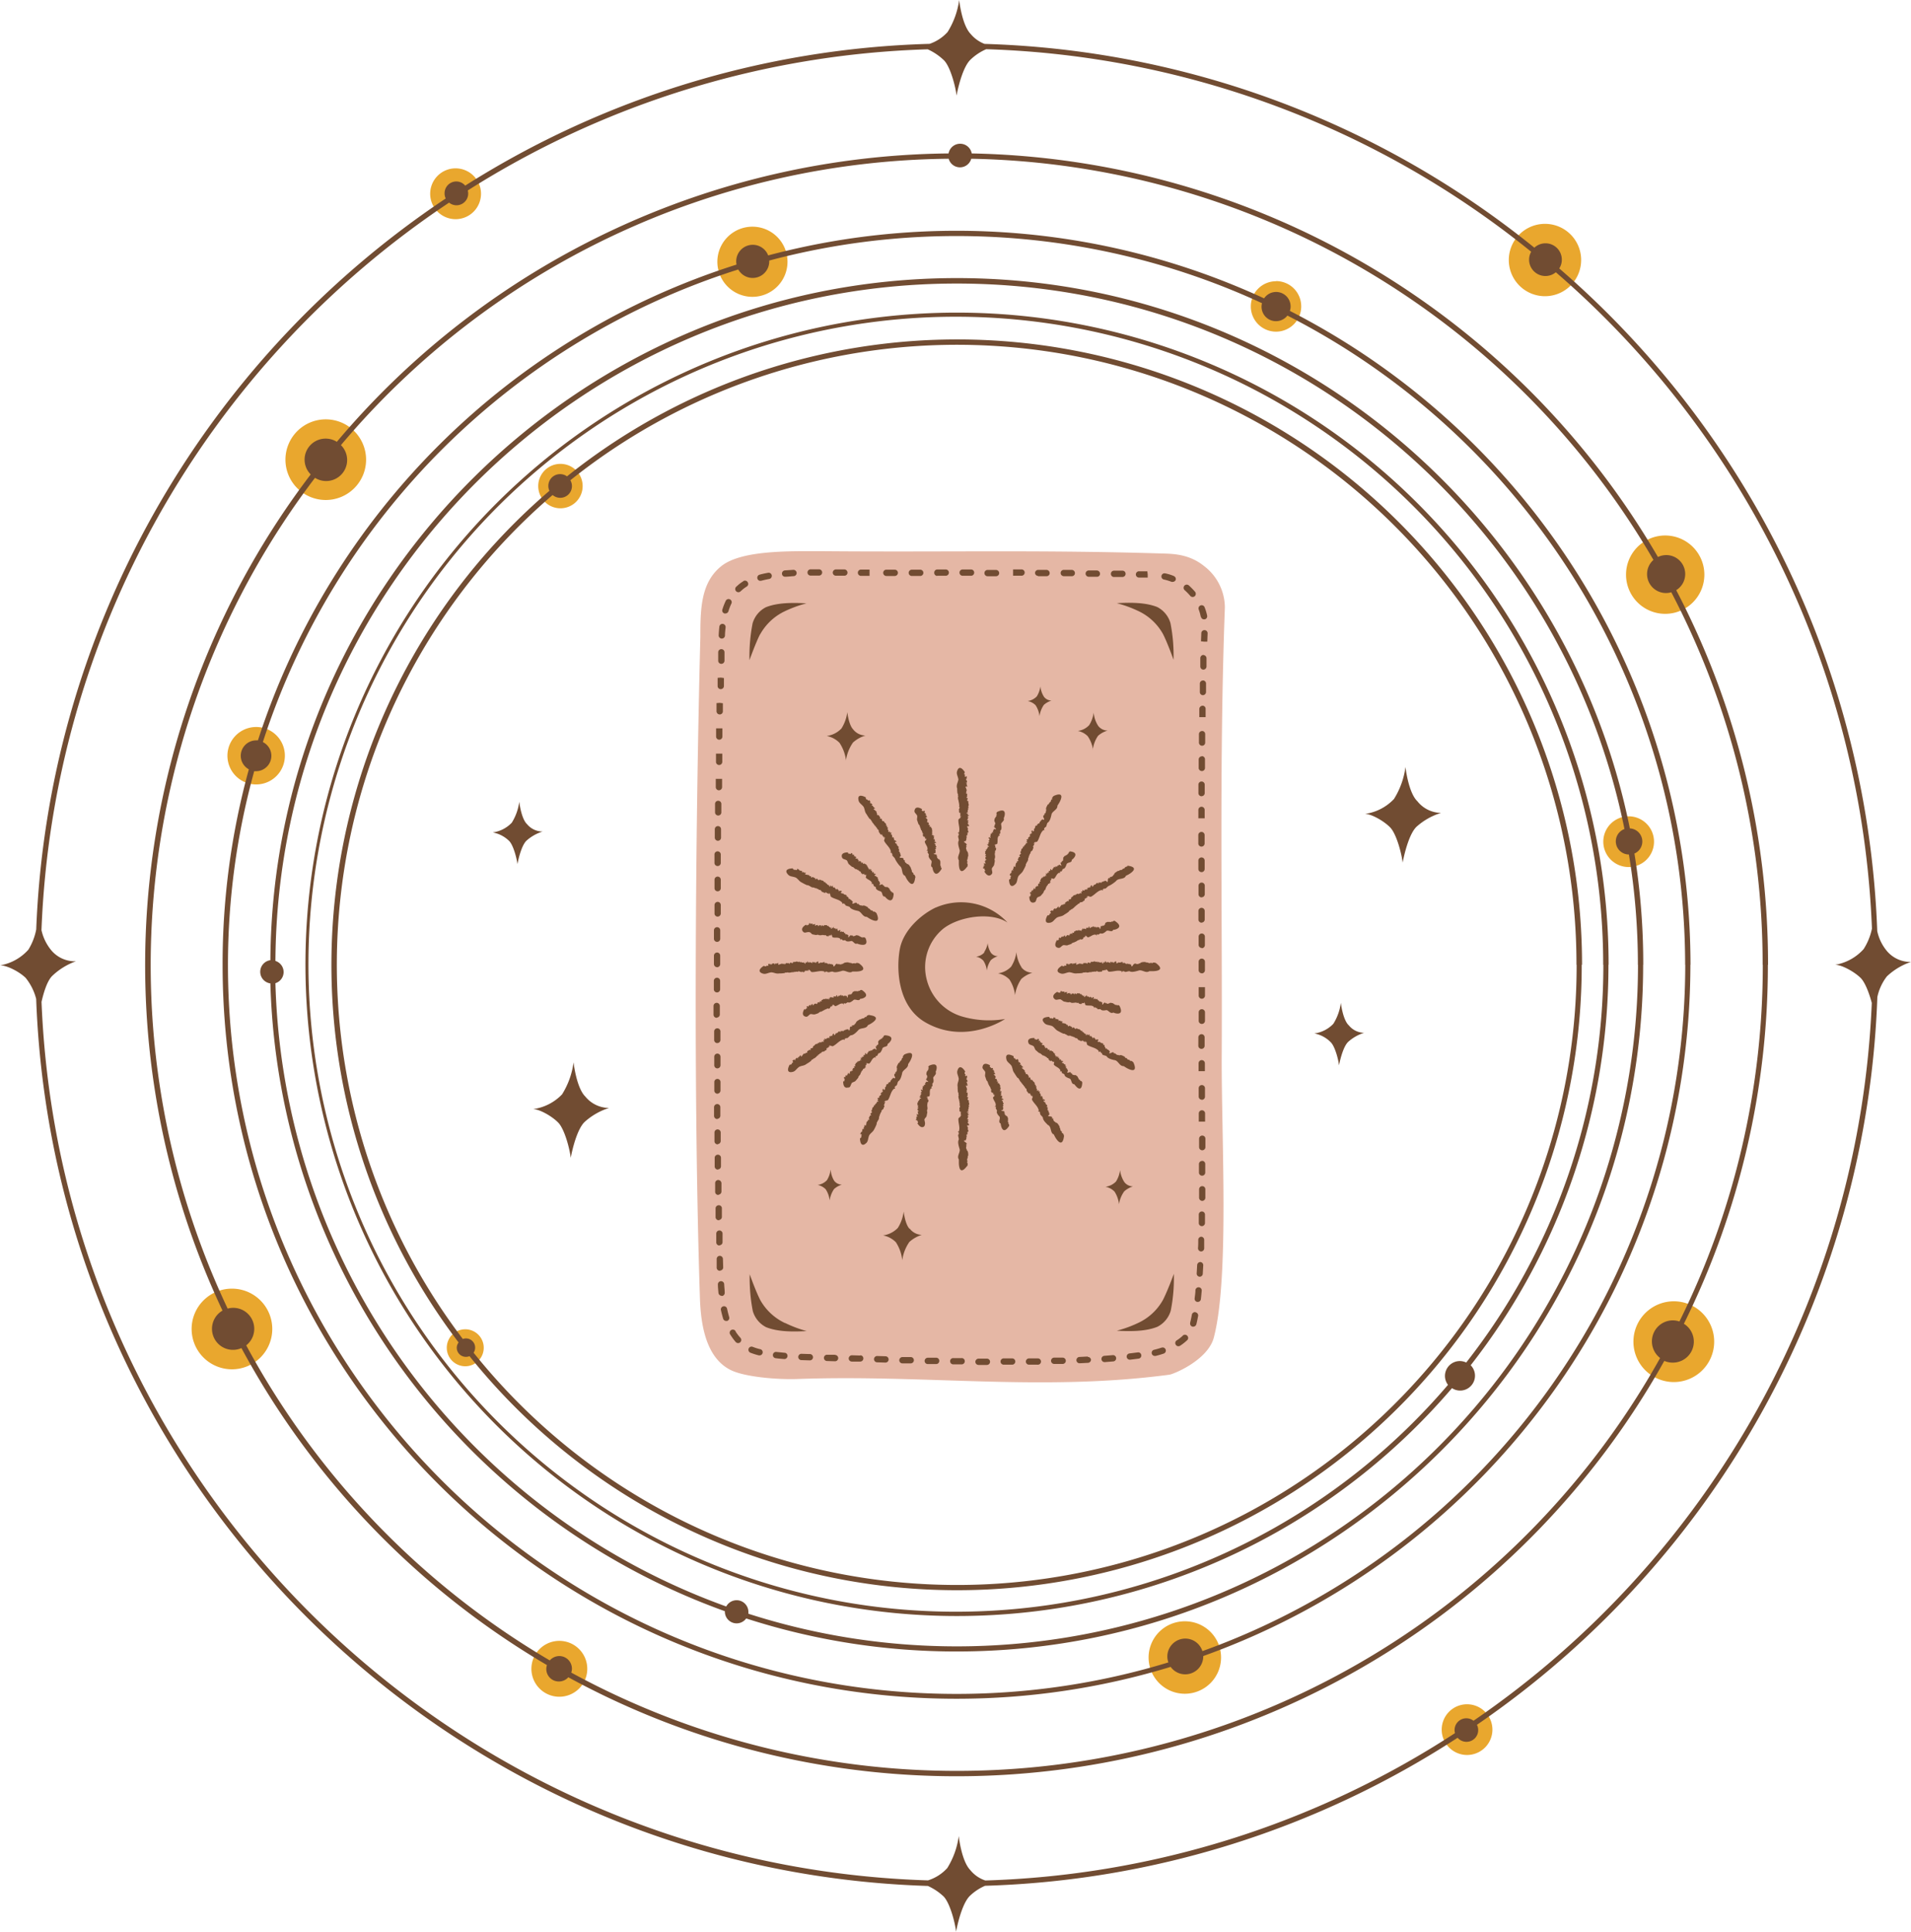
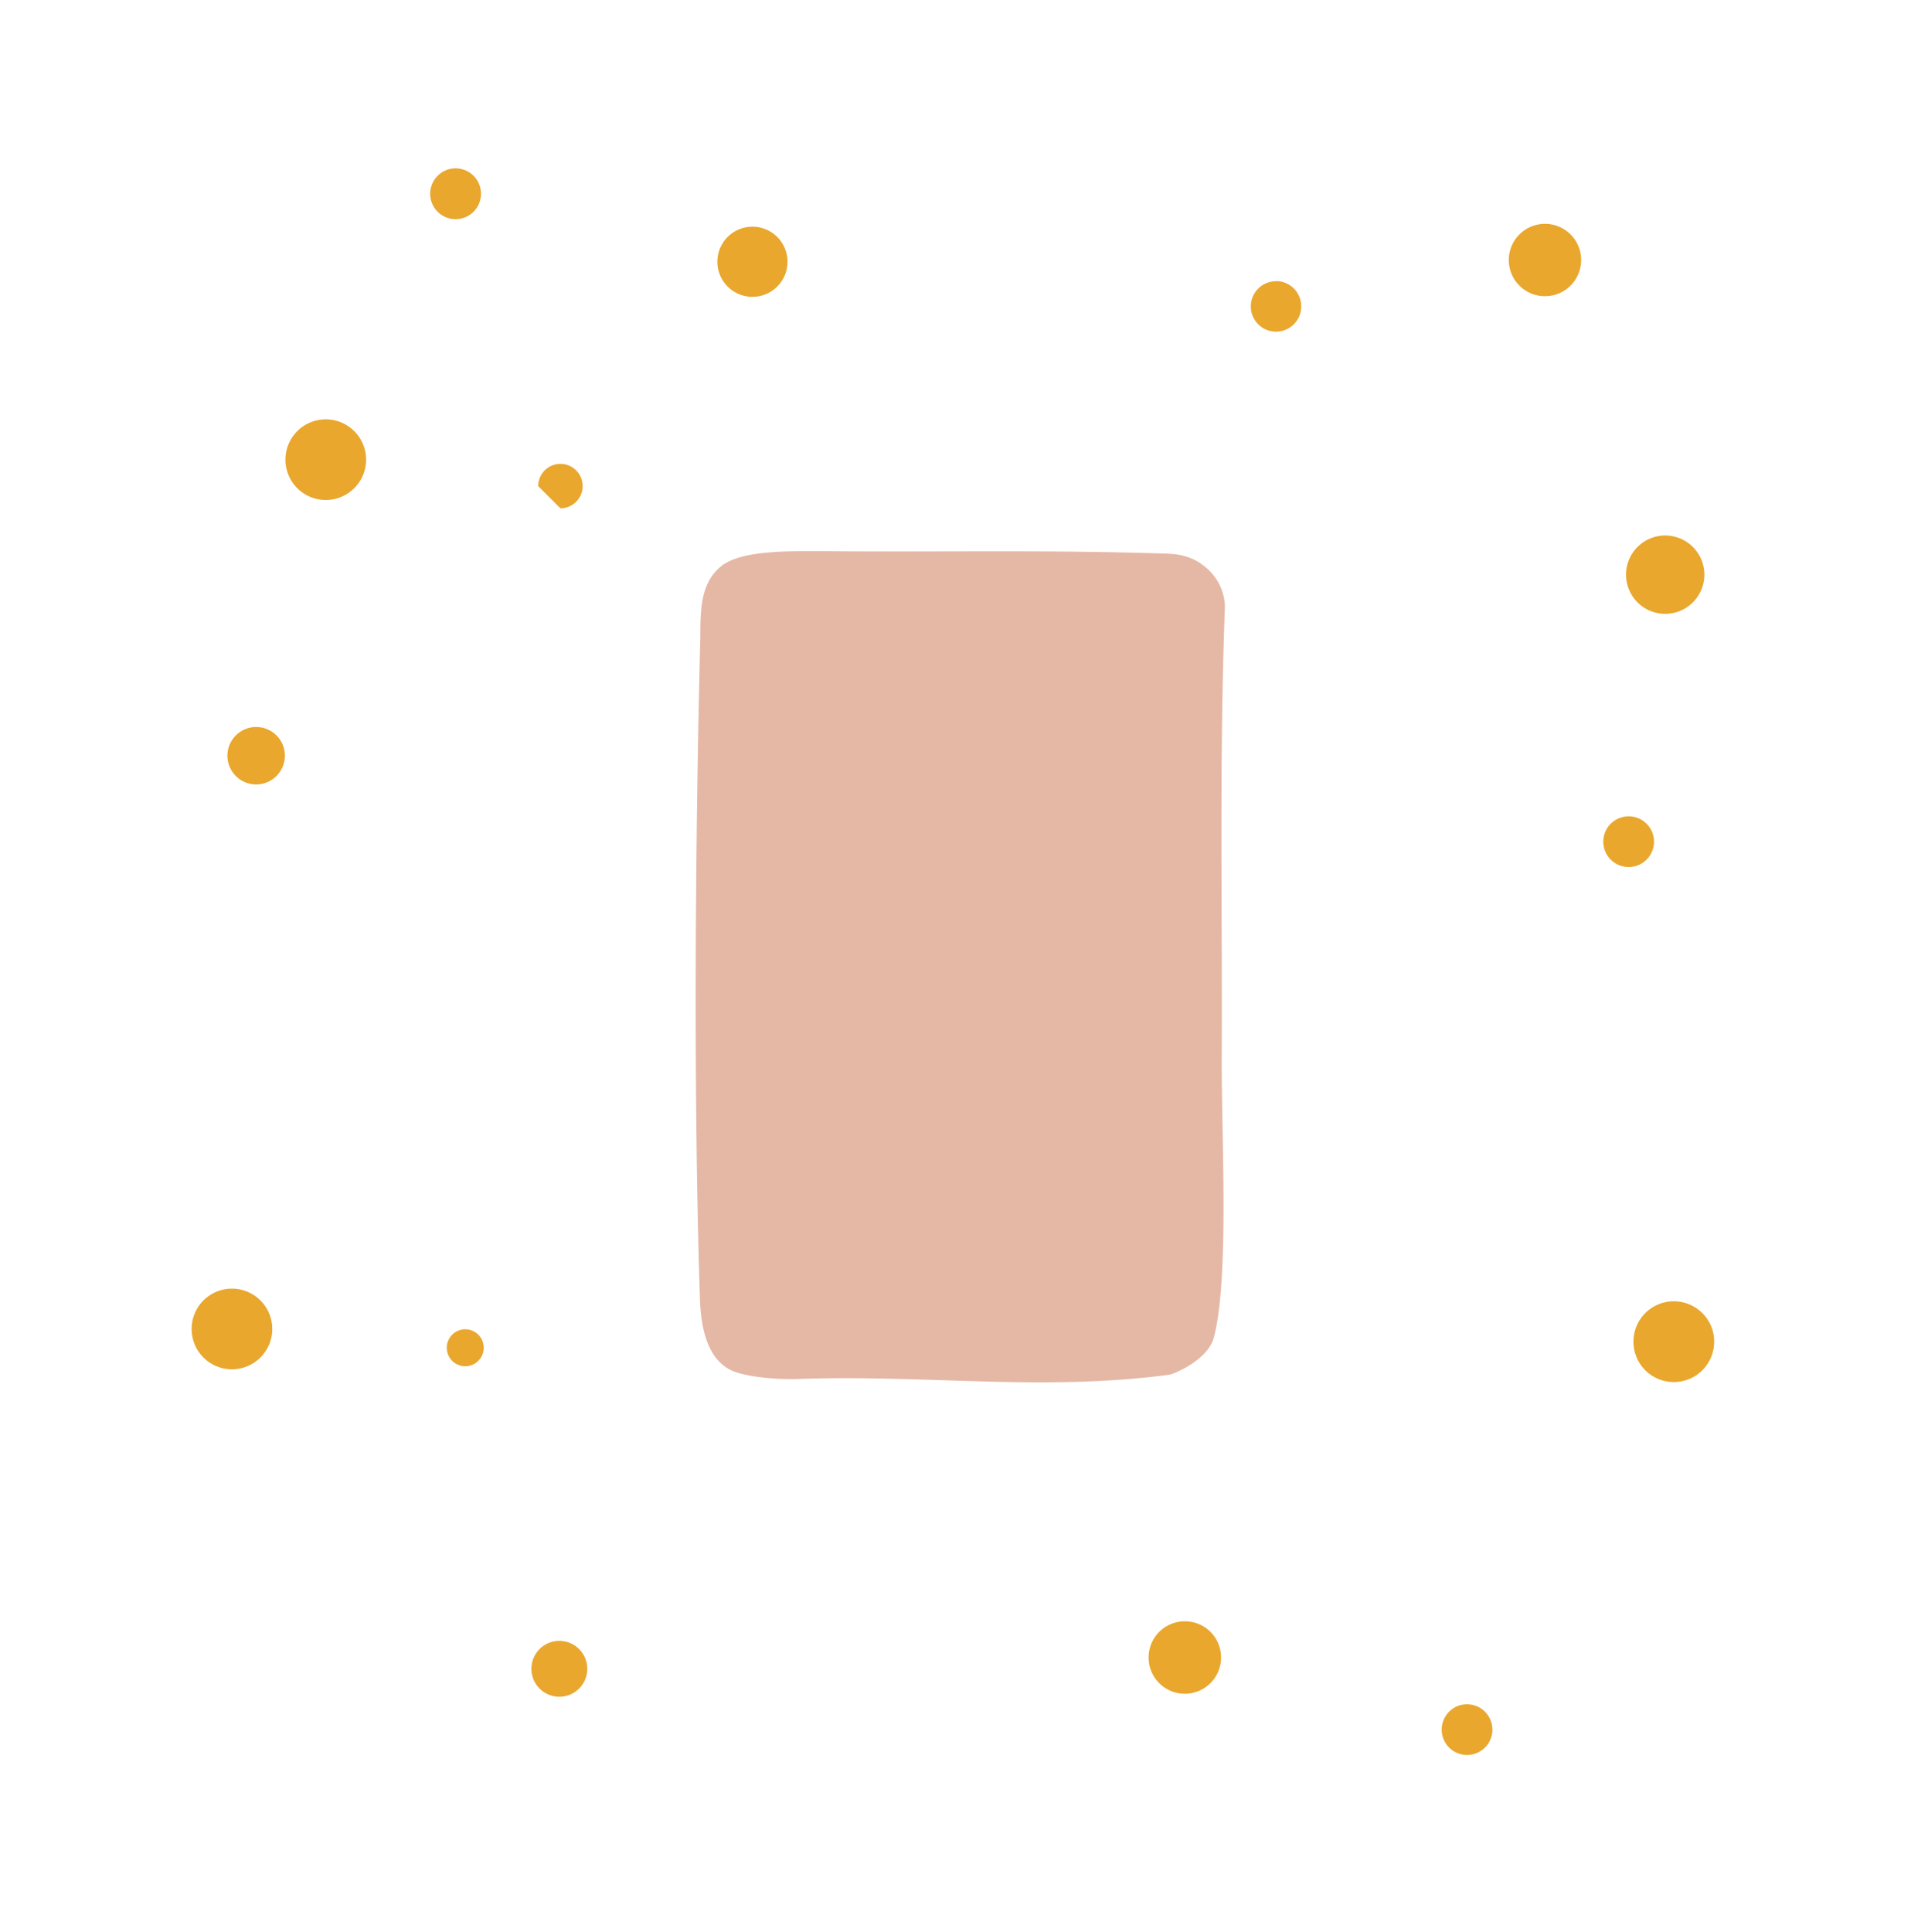
<svg xmlns="http://www.w3.org/2000/svg" data-name="Layer 1" fill="#000000" height="367.9" preserveAspectRatio="xMidYMid meet" version="1" viewBox="0.0 0.0 364.0 367.9" width="364" zoomAndPan="magnify">
  <g id="change1_1">
-     <path d="M69.73,87.54a7.68,7.68,0,1,1-7.68-7.68A7.68,7.68,0,0,1,69.73,87.54ZM48.79,138.45a5.47,5.47,0,1,0,5.47,5.46A5.46,5.46,0,0,0,48.79,138.45ZM91.62,36.91a4.84,4.84,0,1,0-4.84,4.83A4.84,4.84,0,0,0,91.62,36.91Zm-3,216.24a3.52,3.52,0,1,0,3.52,3.52A3.52,3.52,0,0,0,88.67,253.15ZM317.18,116.9a7.46,7.46,0,1,0-7.46-7.46A7.46,7.46,0,0,0,317.18,116.9Zm-273,128.51a7.68,7.68,0,1,0,7.68,7.68A7.68,7.68,0,0,0,44.21,245.41ZM106.74,96.8a4.23,4.23,0,1,0-4.22-4.22A4.23,4.23,0,0,0,106.74,96.8ZM294.28,42.63a6.89,6.89,0,1,0,6.89,6.88A6.88,6.88,0,0,0,294.28,42.63ZM106.54,312.49a5.32,5.32,0,1,0,5.32,5.32A5.32,5.32,0,0,0,106.54,312.49Zm208.51-152.2a4.83,4.83,0,1,0-4.83,4.83A4.83,4.83,0,0,0,315.05,160.29Zm3.78,87.53a7.69,7.69,0,1,0,7.68,7.68A7.68,7.68,0,0,0,318.83,247.82Zm-39.4,76.74a4.83,4.83,0,1,0,4.84,4.83A4.84,4.84,0,0,0,279.43,324.56Zm-36.38-271a4.8,4.8,0,1,0,4.8,4.8A4.8,4.8,0,0,0,243.05,53.53ZM143.31,43.17A6.68,6.68,0,1,0,150,49.85,6.68,6.68,0,0,0,143.31,43.17Zm82.37,265.59a6.9,6.9,0,1,0,6.9,6.89A6.88,6.88,0,0,0,225.68,308.76Z" fill="#e9a72e" />
+     <path d="M69.73,87.54a7.68,7.68,0,1,1-7.68-7.68A7.68,7.68,0,0,1,69.73,87.54ZM48.79,138.45a5.47,5.47,0,1,0,5.47,5.46A5.46,5.46,0,0,0,48.79,138.45ZM91.62,36.91a4.84,4.84,0,1,0-4.84,4.83A4.84,4.84,0,0,0,91.62,36.91Zm-3,216.24a3.52,3.52,0,1,0,3.52,3.52A3.52,3.52,0,0,0,88.67,253.15ZM317.18,116.9a7.46,7.46,0,1,0-7.46-7.46A7.46,7.46,0,0,0,317.18,116.9Zm-273,128.51a7.68,7.68,0,1,0,7.68,7.68A7.68,7.68,0,0,0,44.21,245.41ZM106.74,96.8a4.23,4.23,0,1,0-4.22-4.22ZM294.28,42.63a6.89,6.89,0,1,0,6.89,6.88A6.88,6.88,0,0,0,294.28,42.63ZM106.54,312.49a5.32,5.32,0,1,0,5.32,5.32A5.32,5.32,0,0,0,106.54,312.49Zm208.51-152.2a4.83,4.83,0,1,0-4.83,4.83A4.83,4.83,0,0,0,315.05,160.29Zm3.78,87.53a7.69,7.69,0,1,0,7.68,7.68A7.68,7.68,0,0,0,318.83,247.82Zm-39.4,76.74a4.83,4.83,0,1,0,4.84,4.83A4.84,4.84,0,0,0,279.43,324.56Zm-36.38-271a4.8,4.8,0,1,0,4.8,4.8A4.8,4.8,0,0,0,243.05,53.53ZM143.31,43.17A6.68,6.68,0,1,0,150,49.85,6.68,6.68,0,0,0,143.31,43.17Zm82.37,265.59a6.9,6.9,0,1,0,6.9,6.89A6.88,6.88,0,0,0,225.68,308.76Z" fill="#e9a72e" />
  </g>
  <g id="change2_1">
    <path d="M231.2,254.74c3-11.35,1.43-38.43,1.51-53.62.14-27.11-.49-56,.6-85.46a10,10,0,0,0-4-7.89c-2.84-2.29-6-2.3-7.86-2.36-23.67-.72-41-.24-64.71-.44-6,0-15.45-.27-19.34,2.84s-4,8.07-4,13.47c-1,39.06-1.31,88.47-.08,125.94.17,5.23,1.21,11.41,5.9,13.71,2.63,1.29,8.75,1.82,12.59,1.69,24.49-.89,46.63,2.41,70.92-.82C223.6,261.68,230.07,259,231.2,254.74Z" fill="#e5b7a5" />
  </g>
  <g id="change3_1">
-     <path d="M156.05,192.62v0h0Zm3-1c.53-.06,1-.66,1.52-.48l.06.13c.06.19.06-.32.12-.15l0-.1s.07.06.05.11,0,0,.07-.11l.09.11c.23,0,.34-.24.56-.25.32.17.75-.18,1-.38.31-.39,1,.24,1.28-.19,0,0,0-.05,0-.07l.38-.07s1.79-.4,0-1.62v0c-.23-.05-.36,0-.44.21-.09-.25-.17,0-.24-.05v0c-.06.23-.29-.09-.36.12,0,0,0-.1,0-.11s-.18.15-.23,0c-.19.09-.5.1-.56.37v0c0,.18-.09.05-.15.15l0,0c0,.18-.23.09-.28.17l0-.1-.15.07h.06c0,.28-.17-.13-.24.07-.12,0-.07.63-.22.53,0,.14,0-.22-.06-.1,0-.14,0-.1,0-.21-.06.09-.17-.11-.24,0l0-.11c-.08.24-.29-.08-.32.14s-.18-.31-.26-.05l-.09-.14c-.07,0,0,.2-.08.14s-.1,0-.09-.15c-.19-.11-.24.29-.51.09,0,.2-.12.12-.11.26,0-.08-.2,0-.14-.16,0,0,0,0,0,0v-.11c-.17-.18-.18.17-.3.16.05,0,.09,0,.08.09l-.11,0v-.1h-.17l0,.1c-.09,0-.17-.22-.21,0s.11.14,0,.19a1.45,1.45,0,0,0-.44-.12c0,.12,0,.13,0,.16l0-.11c-.1.19-.12-.23-.22-.07v-.08l0,.24c-.07.25-.13-.21-.18.12,0,0,.09.24,0,.21v-.11s0,.08-.07.06,0-.15-.07-.12v-.15l-.05.23c-.11-.1-.2.08-.27-.06s-.19,0-.18.15c0-.12-.1-.13-.1-.26,0,.13-.12.26-.2.15v0c-.22-.07-.27.26-.48.16,0,.12-.07.08,0,.23-.13.21-.41-.24-.33.28-.08.05-.13-.09-.18-.11v0a.74.74,0,0,1-.29.12c0,.06,0,.3-.11.27s0-.07-.06-.06,0-.06-.05-.11,0,0,0,.07v0c-.05,0,0,.08,0,.09l0,0c-.09-.1-.17.06-.22-.1-.18.09-.27.29-.41.39a.2.2,0,0,1,0-.2l-.1.06c0-.12.05-.09.07-.12-.18-.16-.22.26-.42.13v.1h0a.19.19,0,0,1,0,.15c-.05-.1-.06-.24-.14-.22s-.15.1-.22.18.05.06,0,.11-.09-.09-.1,0l0-.13c.05.12-.07.16-.06.23,0-.1,0-.11,0-.19l-.23.08c0,.13.05.13.05.26s-.11.17-.22.1l.06.12c-.11.13-.19.14-.32,0-.74,1.28.16,1.44.16,1.44.47.17.58-.25,1-.47.43,0,.61.16,1,0a2.67,2.67,0,0,0,.61-.24c0-.21.26-.07.33-.26l.08.1c0-.07.06-.12.11-.07v0c0-.09.11-.06.13-.11v0l.06,0v0a.3.3,0,0,1,.29-.13l0-.12c.23.09.23-.2.45-.08v0c.13-.4.42.13.56-.25,0,.05,0,.06,0,.09s.2-.11.14-.37c.08,0,.08.07.12.16a.16.16,0,0,1,.08-.2v.05l.16-.08-.09-.2c.11,0,.09.25.17.17l0-.17C158.75,191.24,158.89,191.48,159.05,191.58ZM167,214c-.09-.23.21-.37.16-.61h.14c0-.08,0-.16.07-.19l0,0c0-.12.07-.19.06-.25l0,0,0-.1,0,0a.62.62,0,0,1,.19-.45l-.12-.05c.29-.21.11-.44.41-.6l0,0c-.12-.49.5-.38.39-.87,0,.06.07,0,.1,0,.05-.16.13-.33-.1-.47.07-.1.12,0,.22,0-.1-.05-.09-.17-.05-.26l0,.06.11-.26-.22-.06c.13-.1.25.1.28-.05l-.16-.09c.13-.16.43-.13.64-.24.48-.67.53-1.67,1.19-2.18l.13,0c.18.08-.14-.33,0-.27l0-.12s.1,0,.12,0,0-.09,0-.17l.16,0c.24-.23.18-.59.39-.86.42-.24.61-1,.72-1.48.06-.69,1.11-.94,1.14-1.66,0,0,0-.08,0-.1l.32-.49s1.5-2.44-1-1.38l0,0c-.25.23-.38.39-.3.69-.25-.1-.16.22-.27.24v0c.07.28-.35.27-.29.53,0,0-.08-.06-.06-.1,0,.14-.08.33-.22.26-.13.31-.42.67-.32,1l0,0c.09.19,0,.15,0,.31h0c.08.2-.17.35-.16.48l-.09-.05-.11.24.07-.07c.22.17-.26.08-.19.34-.12.13.32.6.11.69.07.14-.14-.17-.12,0-.13-.07-.05-.1-.17-.13,0,.15-.24.11-.23.3l-.1-.05c.07.28-.33.26-.23.48s-.36,0-.28.26h-.18c-.07.07.13.15,0,.21s-.14.07-.19,0c-.25.14-.05.53-.43.68.13.15,0,.23.05.35-.08,0-.17.27-.24,0,0,0,0,0,0,0l-.09-.08c-.27.05-.06.35-.18.48.06,0,.09-.09.13,0l-.1.14-.06-.08-.17.19.12,0c-.12.08-.31,0-.23.22s.19,0,.16.11a2.14,2.14,0,0,0-.51.41c.12,0,.09.09.09.15l-.11,0c0,.27-.26-.05-.25.2l-.06-.06.18.17c.09.28-.26,0-.1.32,0-.09.24.09.14.15l-.08-.08c0,.07,0,.11,0,.13s-.13-.1-.16,0l-.09-.12.1.24c-.17,0-.14.3-.3.26,0,0-.2.2-.09.34-.06-.1-.17,0-.26-.09.07.12.05.35-.1.36v0c-.27.2-.11.55-.38.71.12.05,0,.14.15.2,0,.33-.56.27-.16.62,0,.13-.18.07-.24.12v0a1.5,1.5,0,0,1-.21.44c0,.11.2.24.07.35-.06-.09-.08,0-.11,0s0-.06-.11,0a.13.13,0,0,1,0,.07h0c0,.11,0,.11,0,.07l.06,0c-.16,0-.14.26-.29.18a5.1,5.1,0,0,0-.14.81.17.17,0,0,1-.12-.19l-.06.17c-.11-.06,0-.12,0-.18-.28.08,0,.47-.33.6l.06.09h0a.18.18,0,0,1,.07.15c-.11,0-.21-.13-.27,0s-.09.27-.1.41c.05-.05.09,0,.11,0s-.14,0-.13.1l-.13-.07c.13.05,0,.21.09.26s0-.13-.09-.18c-.12.22-.06.11-.17.33s.13.05.21.17,0,.26-.15.33l.14,0a.42.42,0,0,1-.29.41c.09,1.93,1.07,1,1.07,1,.56-.41.4-.89.7-1.6.39-.55.7-.58,1-1.23A6.35,6.35,0,0,0,167,214Zm-13.13-30.92h0l0-.08Zm-4.27,2.28h0Zm4-19c-.09-.28-.48-.05-.61-.33l-.09.05v0a.21.21,0,0,1-.15.08c0-.11.12-.22,0-.27s-.26-.1-.4-.11c.05,0,0,.09,0,.11s0-.14-.09-.12l.07-.13c0,.13-.22,0-.27.08,0-.11.13,0,.19-.09l-.34-.17c-.16,0,0,.13-.16.21s-.27,0-.34-.14l0,.13a.39.39,0,0,1-.4-.29c-1.94.09-1,1.07-1,1.07.42.57.89.41,1.6.7.55.39.58.7,1.24,1a7.56,7.56,0,0,0,.9.45c.24-.09.38.21.61.16v.13c.08,0,.17,0,.19.07l0,0c.12,0,.19.08.25.06l0,0,.11,0,0,0a.67.67,0,0,1,.44.2l.06-.13c.2.29.44.11.6.41l0,0c.49-.12.37.5.87.4-.07,0,0,.07,0,.09.17.05.34.13.47-.1.11.07.05.13,0,.22a.18.18,0,0,1,.26,0h-.06l.27.11.06-.22c.09.13-.1.25.05.28l.08-.16c.16.14.13.43.24.65.68.48,1.68.52,2.19,1.18l0,.14c-.09.18.33-.15.26,0l.13,0s0,.1,0,.12.08,0,.16,0l0,.15c.23.24.59.18.87.39.23.43,1,.61,1.47.72.7.06.94,1.11,1.67,1.14,0,0,.08,0,.09,0l.5.32s2.44,1.49,1.37-1l0,0c-.23-.25-.4-.37-.7-.3.1-.24-.21-.15-.24-.27h0c-.27.08-.27-.35-.52-.29,0,0,0-.07.09-.05-.13,0-.33-.09-.26-.23-.3-.13-.67-.42-1-.31l0,0c-.19.08-.15-.06-.31-.05,0,0,0,0,0,0-.2.07-.35-.17-.47-.17l0-.09-.24-.11.08.07c-.17.23-.09-.25-.34-.19-.14-.12-.61.33-.7.11-.14.07.18-.14,0-.12.07-.13.1-.05.13-.17-.15,0-.11-.23-.3-.23l.06-.1c-.29.08-.27-.33-.49-.22s.05-.37-.26-.29v-.17c-.07-.07-.15.13-.2,0s-.08-.14,0-.18c-.13-.26-.53-.06-.67-.44-.16.13-.24-.05-.36,0,0-.08-.27-.17,0-.24,0,0,0,0,0,0l.08-.09c-.05-.27-.34-.06-.48-.18,0,.06.09.09,0,.13l-.13-.09.07-.07-.18-.17,0,.12c-.08-.11,0-.31-.21-.23s0,.19-.11.16a2.7,2.7,0,0,0-.41-.51c-.05.13-.1.09-.16.09l0-.1c-.27,0,.06-.26-.19-.26l-.12.12c-.28.1,0-.26-.31-.1.08,0-.09.24-.16.14l.08-.08c-.06,0-.1,0-.13,0s.1-.13,0-.16l.12-.09-.25.1c0-.17-.29-.14-.26-.3,0,0-.2-.2-.33-.08.1-.07,0-.18.09-.26-.13.07-.35.05-.36-.11h0c-.2-.27-.54-.11-.7-.38-.06.12-.15,0-.2.15-.33,0-.28-.56-.63-.16-.13,0-.07-.18-.11-.24h0a1.71,1.71,0,0,1-.45-.22c-.1,0-.24.2-.35.07.1-.06,0-.07,0-.1s.07,0,0-.12l-.07,0v0c-.1,0-.1,0-.07.05s0,0,0,.06c0-.16-.25-.13-.18-.29a6.42,6.42,0,0,0-.8-.14.16.16,0,0,1,.18-.12l-.17-.06C153.51,166.2,153.57,166.3,153.63,166.31Zm8.9-1.22h0Zm-8.83,3.39h0Zm13.16.54c0,.37.54.56.84.67.49.08.28,1,.81,1,0,0,.06,0,.07,0l.26.29s1.26,1.37,1.41-.79l0,0c-.07-.22-.15-.33-.41-.28.18-.21-.1-.14-.07-.24h0c-.24.05-.07-.31-.29-.27,0,0,.07-.06.1,0s-.22-.09-.11-.2c-.18-.12-.35-.39-.62-.31l0,0c-.17.06-.09-.06-.21-.06s0,0,0,0c-.18,0-.2-.16-.29-.16l.07-.08-.14-.1,0,.06c-.22.18,0-.22-.18-.17-.06-.11-.58.24-.57.06-.13.06.19-.11,0-.1.11-.11.1,0,.16-.14-.1,0,0-.2-.13-.2l.08-.09c-.25.05-.08-.28-.28-.21s.17-.3-.09-.25l.07-.15c0-.06-.16.11-.16,0s0-.11.09-.15c0-.22-.38-.07-.34-.4-.17.11-.16,0-.28,0,.05-.06-.14-.16.07-.2,0,0,0,0,0,0l.09-.07c.07-.23-.23-.07-.29-.17,0,.05,0,.08,0,.11l-.06-.09.08-.05-.08-.15-.06.1c0-.1.11-.26-.07-.21s-.06.17-.15.13a1.36,1.36,0,0,0-.11-.44c-.09.1-.11.07-.15.06l.07-.08c-.21,0,.15-.21,0-.22l-.13.09c-.25.07.12-.22-.2-.1.05,0-.16.2-.18.12l.09-.07s-.08,0-.08,0,.12-.11.07-.13l.12-.07-.22.07c0-.15-.17-.13-.08-.27a.15.15,0,0,0-.22-.08c.1,0,.06-.15.17-.22-.12.06-.29,0-.23-.1h0c0-.23-.36-.12-.38-.35-.09.1-.1,0-.2.11-.25,0,0-.48-.42-.15-.08,0,0-.16,0-.21h0a.66.66,0,0,1-.25-.2c-.08,0-.26.16-.29.05s.05-.06,0-.09.06,0,.07-.1l-.06,0s0,0,0,0-.08,0-.07,0a.11.11,0,0,0,0,.05c0-.14-.14-.13,0-.25-.17-.11-.39-.09-.55-.16a.18.18,0,0,1,.18-.09l-.1-.06c.09-.09.1,0,.14,0,0-.24-.34-.06-.33-.3l-.09,0v0a.2.2,0,0,1-.14.06c.05-.09.17-.17.11-.23s-.16-.09-.26-.1,0,.07-.08.09,0-.12,0-.11l.1-.11c-.09.11-.18,0-.23.06s.1,0,.17-.07l-.19-.15c-.13,0-.08.1-.2.17s-.2,0-.2-.14l-.07.11c-.17,0-.22-.1-.2-.26-1.49,0-1.17.85-1.17.85.1.5.52.39.94.67.26.35.17.61.56.86a2.87,2.87,0,0,0,.51.41c.21-.06.2.2.4.17l-.05.11c.07,0,.13,0,.12.06l0,0c.1,0,.12.06.17.06l0,0,.07,0,0,0a.29.29,0,0,1,.25.18l.09-.1c0,.26.29.11.3.37l0,0c.42-.08.1.43.51.37,0,0,0,.06-.07.08a.27.27,0,0,0,.39-.06c.06.06,0,.1-.07.18a.15.15,0,0,1,.21,0h-.05l.16.1.13-.18c0,.11-.17.2-.07.23l.12-.13c.07.12-.06.37-.07.56.33.43,1.06.52,1.19,1.09l-.08.12c-.13.14.31-.11.19,0l.11,0s0,.08-.07.09.06,0,.13,0l0,.13C166.44,168.87,166.74,168.83,166.86,169Zm-10.94,9.06h0Zm5.23-33.24a8,8,0,0,1,1.35-3.48,6.31,6.31,0,0,1,2.38-1.34,3,3,0,0,1-2.34-1.16c-.86-.89-1.12-3.29-1.12-3.29a7.65,7.65,0,0,1-1.11,3.11,4.72,4.72,0,0,1-2.81,1.43,4.65,4.65,0,0,1,2.44,1.31A7.8,7.8,0,0,1,161.15,144.84Zm-2.61,23.8h0l.05-.06Zm6.28,9.93,0,0c-.17-.15-.29-.21-.48,0,0-.26-.15-.07-.17-.16v0c-.17.16-.2-.23-.36-.08,0,0,0-.09,0-.09s-.22,0-.18-.11c-.21,0-.47-.16-.66,0l0,0c-.12.14-.1,0-.21.06v0c-.12.14-.23,0-.32,0l0-.1h-.17l0,0c-.09.27-.07-.2-.23,0-.1-.07-.37.5-.44.34-.09.11.1-.2,0-.12,0-.14.06-.08.07-.2-.09.05-.09-.18-.21-.11l0-.11c-.18.17-.2-.21-.33,0s0-.36-.2-.18v-.16c-.05,0-.09.17-.13.08s-.06-.09,0-.17c-.11-.19-.35.13-.47-.17-.09.17-.16,0-.23.16,0-.08-.19-.06,0-.2s0,0,0,0l0-.1c-.06-.24-.23.06-.33,0s.07,0,0,.11l-.09,0,0-.09-.13-.09V177c-.06-.08,0-.28-.16-.14s0,.17-.06.19a1.18,1.18,0,0,0-.3-.33c0,.13-.06.12-.1.13l0-.11c-.18.12,0-.25-.15-.17l0-.07-.1.22c-.17.19,0-.25-.21,0,.06,0,0,.25-.09.18l0-.1s-.06.06-.08,0,.05-.16,0-.15l.07-.13-.15.18c-.05-.14-.21,0-.2-.19a.14.14,0,0,0-.22,0c.06-.09,0-.16,0-.27-.08.11-.23.17-.24,0h0c-.15-.18-.36.09-.49-.11,0,.13-.09,0-.11.21-.22.11-.23-.42-.42.07-.09,0-.06-.14-.1-.18l0,0a.69.69,0,0,1-.31-.05c-.07,0-.14.27-.22.19s0-.08,0-.09,0,0,0-.12l0,.06v0c-.07,0-.07,0,0,.07a.13.13,0,0,0,0,.06c0-.13-.17,0-.14-.2-.19,0-.37.12-.53.14a.2.2,0,0,1,.11-.17h-.12c0-.12.08,0,.12-.06-.07-.23-.31.12-.42-.1l-.05.09v0a.19.19,0,0,1-.09.12c0-.11.07-.24,0-.25s-.18,0-.27,0,0,.08,0,.11,0-.11-.07-.08l0-.14c0,.14-.13.12-.16.17,0-.11.08-.07.11-.15l-.23,0c-.11.09,0,.14-.09.25s-.17.09-.23,0v.13c-.16.06-.23,0-.29-.12-1.25.75-.57,1.33-.57,1.33.31.37.6.07,1.09.09s.43.44.88.46a3.21,3.21,0,0,0,.62.1c.15-.17.26.06.41-.07l0,.12s.1-.07.13,0v0c.07-.06.12,0,.16,0v0h.08l0,0a.31.31,0,0,1,.31,0l0-.13c.16.19.3,0,.42.16v0c.31-.28.29.33.6.07,0,0,0,.07,0,.1s.23,0,.3-.26c.07,0,0,.1,0,.2a.15.15,0,0,1,.17-.13l0,0h.18l0-.22c.07.09,0,.27.05.24l0-.18c.12.07.12.35.21.51.48.21,1.13-.09,1.51.34v.14c0,.19.2-.25.17-.07l.08-.07s0,.08,0,.12.06,0,.11-.06l0,.13c.17.15.4,0,.6.07.18.3.71.21,1,.15.46-.18.7.69,1.17.47,0,0,.06,0,.06,0l.35.12S165.71,180.5,164.82,178.57Zm-6.59,44.2a4.81,4.81,0,0,1-.7,1.95,3,3,0,0,1-1.76.89,3,3,0,0,1,1.53.82,4.83,4.83,0,0,1,.76,2.14,5.08,5.08,0,0,1,.84-2.18,4,4,0,0,1,1.49-.84,1.87,1.87,0,0,1-1.46-.72A4.55,4.55,0,0,1,158.23,222.77ZM157,197.87h0l0-.08Zm-1.23,3c.35,0,.31-.33.65-.32v0c.14-.48.62-.08.77-.55,0,.06.06,0,.07.08.13-.12.28-.23.15-.46.11-.06.13,0,.19.1a.2.2,0,0,1,.1-.25l0,.06.22-.17-.15-.16c.16,0,.16.21.26.09l-.09-.16c.19-.07.43.11.67.12.76-.34,1.3-1.19,2.13-1.3l.09.1c.11.17,0-.36.16-.21l0-.13s.1,0,.09.09.06-.06.08-.15l.14.07c.33-.09.45-.43.77-.56.49,0,1.05-.58,1.37-.92.39-.57,1.42-.25,1.81-.87,0,0,.05-.07,0-.09l.52-.27s2.52-1.36-.18-1.69v-.05c-.33.08-.52.16-.6.46-.17-.22-.25.11-.36.07v0c-.07.27-.44,0-.51.31,0,0,0-.09,0-.12s-.24.25-.32.12c-.27.2-.71.37-.77.69v-.05c0,.21-.12.1-.19.24l0,0c0,.21-.31.21-.37.32l-.06-.08-.21.15.09,0c.11.26-.26,0-.33.2-.17.06,0,.69-.25.66,0,.16,0-.22-.1-.07-.08-.13,0-.11-.08-.2-.08.13-.26,0-.35.15l-.06-.1c-.08.29-.42.07-.44.31s-.29-.22-.37.08l-.16-.09c-.09,0,0,.2-.09.19s-.16,0-.15-.11c-.28,0-.31.43-.71.36,0,.2-.16.18-.14.33,0-.07-.28.15-.21-.1,0,0,0,0,0,0l0-.11c-.26-.09-.22.27-.39.33.06,0,.12,0,.12.05l-.15.07,0-.1-.24.08.09.08c-.14,0-.28-.14-.31.07s.18.08.09.18a2.19,2.19,0,0,0-.65.1c.08.1,0,.12,0,.18l-.07-.1c-.11.25-.19-.18-.32,0l.05.16c-.05.29-.21-.16-.24.22.06-.06.16.2,0,.21l0-.11c0,.05,0,.1-.08.1s-.06-.15-.13-.09l0-.15,0,.26c-.16,0-.26.19-.38.08s-.28.07-.25.25c0-.12-.15-.08-.18-.21,0,.14-.13.33-.26.26v0c-.33,0-.36.41-.68.41.08.11-.08.12,0,.25-.16.29-.62,0-.44.47-.1.09-.2,0-.27,0v0a1.44,1.44,0,0,1-.41.27c0,.09.06.31-.11.34,0-.11-.05-.06-.1,0s0-.07-.08-.09a.17.17,0,0,1,0,.08,0,0,0,0,1,0,0c-.07.08,0,.1,0,.09a.11.11,0,0,0,.05,0c-.16-.05-.25.15-.34,0-.25.18-.35.44-.53.62a.16.16,0,0,1,0-.22l-.14.12c-.06-.11.05-.12.09-.17-.29-.06-.28.4-.59.36v.11h0a.15.15,0,0,1,0,.16c-.08-.07-.12-.21-.22-.15s-.22.19-.3.3.08,0,.08.09-.14,0-.16,0l-.08-.13c.09.11-.06.21-.05.27s0-.12,0-.2l-.31.2c-.06.16.08.11.09.25s-.13.23-.29.22l.1.09c-.14.19-.26.25-.45.21-.89,1.72.42,1.41.42,1.41.69-.08.79-.57,1.41-1,.61-.28.89-.15,1.44-.58a6.19,6.19,0,0,0,.84-.57c0-.24.37-.21.45-.45l.11.06c0-.08.07-.14.16-.12v0c0-.12.16-.13.18-.19v0l.09-.07v0a.62.62,0,0,1,.39-.29Zm7.74,4.3Zm-1.29,1.08c.35-.26.61-.17.87-.56a3.54,3.54,0,0,0,.42-.52c-.07-.21.19-.2.16-.4l.11,0c0-.07,0-.13.07-.11l0,0c0-.1.07-.12.07-.17l0,0,0-.07,0,0a.31.31,0,0,1,.19-.26l-.1-.09c.25,0,.11-.29.37-.3l0,0c-.08-.42.44-.1.37-.51,0,.05.06,0,.08.07a.28.28,0,0,0-.06-.4c.06,0,.11,0,.19.08a.16.16,0,0,1,0-.22v.05l.11-.15-.18-.13c.11,0,.2.17.23.06l-.13-.12c.12-.07.37.06.56.06.44-.33.53-1.06,1.11-1.2l.11.08c.15.13-.11-.3,0-.19l0-.1s.09,0,.1.06,0,0,0-.12l.13,0c.22-.08.18-.38.37-.51.37,0,.57-.54.69-.84.08-.5,1-.29,1-.82,0,0,0-.06,0-.08l.3-.25s1.38-1.28-.79-1.43l0,0c-.22.07-.33.15-.29.41-.2-.17-.14.1-.23.08l0,0c.06.23-.3.07-.26.28,0,0-.06-.07,0-.09s-.08.22-.2.11c-.12.19-.39.35-.31.62l0,0c.06.17,0,.09,0,.21l0,0c.06.17-.16.19-.16.29l-.08-.07-.1.14.06,0c.18.22-.22,0-.18.19-.1.05.25.58.07.57,0,.13-.12-.19-.11-.06-.1-.1,0-.09-.13-.16,0,.11-.21,0-.21.14l-.09-.08c.06.24-.28.08-.21.28s-.3-.17-.25.09l-.15-.07c-.06,0,.1.17,0,.16s-.12,0-.15-.08c-.22,0-.08.38-.41.34.11.17,0,.16,0,.28-.06-.05-.16.14-.2-.07,0,0,0,0,0,0l-.07-.09c-.23-.07-.07.23-.17.29.05,0,.07,0,.11,0l-.09.07-.05-.08-.16.07.1.07c-.1,0-.26-.11-.2.07s.16.06.13.15a1.19,1.19,0,0,0-.45.11c.1.09.07.11.06.16l-.08-.08c0,.21-.22-.14-.23.05l0-.07.14.2c.07.25-.22-.12-.1.2,0-.06.2.16.11.17l-.06-.09c0,.05,0,.09,0,.09s-.1-.12-.13-.07l-.07-.12.07.22c-.14,0-.13.17-.26.08s-.18.07-.09.22c-.05-.1-.15-.06-.22-.16,0,.11,0,.28-.1.23v0c-.24.05-.12.37-.36.38.1.09,0,.11.12.21,0,.25-.49,0-.16.42,0,.08-.16,0-.21,0v0a.81.81,0,0,1-.2.26c0,.07.16.25,0,.29s-.06-.05-.09,0,0-.06-.09-.06a.14.14,0,0,1,0,.06h0c0,.07,0,.08,0,.07l.05,0c-.14,0-.13.14-.25,0-.12.17-.09.39-.17.56a.21.21,0,0,1-.09-.19l-.06.1c-.08-.08,0-.09,0-.14-.24,0-.06.35-.31.33l0,.1h0a.22.22,0,0,1,0,.14c-.09-.06-.17-.17-.22-.11s-.1.16-.11.27.07,0,.09.07-.12,0-.11,0l-.11-.1c.11.08,0,.17.06.23s0-.11-.07-.18a1.46,1.46,0,0,1-.16.19c0,.14.11.09.17.2s0,.2-.14.2l.11.08c0,.17-.1.22-.26.19,0,1.5.85,1.18.85,1.18C162.05,207.15,161.94,206.73,162.23,206.3ZM167,214h0v0Zm-66.66-57.09c-1.1-1.14-1.43-4.23-1.43-4.23a10,10,0,0,1-1.43,4,6.19,6.19,0,0,1-3.62,1.85A6,6,0,0,1,97,160.17c.79.82,1.43,3.27,1.56,4.4.26-1.4.87-3.66,1.73-4.48a8.32,8.32,0,0,1,3.06-1.73A3.87,3.87,0,0,1,100.33,156.88Zm44.46-36.12a10.52,10.52,0,0,1,4.74-4.41,23,23,0,0,1,4.07-1.48c-2.69-.15-5.51-.14-7.72.74a5,5,0,0,0-2.54,3.08,32.78,32.78,0,0,0-.59,7S143.9,122.5,144.79,120.76Zm20.63,31.71c-.08-.09-.22-.14-.21-.3l-.09.1a.39.39,0,0,1-.21-.45c-1.73-.89-1.41.42-1.41.42.07.7.56.8,1,1.41.28.61.15.89.59,1.44a6.93,6.93,0,0,0,.56.85c.25,0,.22.36.45.44l-.06.12c.08,0,.15.07.13.15h0c.12,0,.13.16.19.18h0l.07.09h-.05a.59.59,0,0,1,.28.39l.11-.08c0,.35.33.31.32.65h0c.49.14.08.62.56.78-.06,0-.05.05-.08.06.12.13.23.28.45.15.06.11,0,.13-.1.2a.19.19,0,0,1,.25.09l-.06,0,.18.23.16-.16c0,.16-.21.17-.1.26l.16-.09c.07.2-.1.44-.12.68.35.75,1.19,1.29,1.3,2.12l-.1.1c-.16.11.36,0,.22.15l.12,0s0,.11-.09.09.07.06.15.08l-.06.14c.08.33.42.45.55.78s.58,1,.92,1.36c.57.4.26,1.42.87,1.82,0,0,.07,0,.09,0l.27.53s1.37,2.51,1.69-.19h.05c-.07-.33-.15-.52-.45-.6.21-.16-.11-.24-.08-.35h0c-.28-.07-.06-.43-.31-.51,0,0,.08,0,.11,0s-.24-.24-.12-.32c-.2-.27-.36-.7-.68-.76h0c-.2,0-.1-.13-.24-.2s0,0,0,0c-.21,0-.22-.32-.33-.38l.08-.06-.15-.21,0,.09c-.26.12.06-.26-.2-.33,0-.17-.68,0-.66-.25-.15,0,.23,0,.07-.1.13-.08.11,0,.2-.08-.13-.08,0-.26-.14-.35l.09-.06c-.28-.08-.06-.42-.3-.44s.22-.29-.09-.37l.09-.15c0-.1-.2,0-.18-.1s0-.15.11-.14c0-.29-.43-.32-.37-.72-.2,0-.18-.16-.33-.13.07-.05-.14-.28.1-.22,0,0,0,0,0,0l.11,0c.1-.26-.26-.23-.32-.4,0,.07,0,.12-.06.12l-.07-.15.1,0-.07-.24-.09.09c0-.14.15-.27-.07-.31s-.08.18-.17.09a2.57,2.57,0,0,0-.1-.65c-.11.09-.13,0-.18,0l.09-.06c-.24-.11.18-.2,0-.32l.08,0-.23.07c-.3,0,.15-.21-.23-.24.06.07-.2.16-.21,0l.11,0c-.05,0-.1,0-.1-.07s.15-.07.09-.13l.15,0-.26,0c0-.17-.18-.27-.07-.39s-.07-.27-.25-.24c.12,0,.08-.16.21-.18-.14,0-.33-.13-.26-.27h0c0-.33-.42-.37-.42-.68-.11.07-.12-.09-.25,0-.28-.17,0-.62-.46-.45-.09-.1,0-.2,0-.27l0,0a1.66,1.66,0,0,1-.28-.41c-.09-.06-.31.05-.34-.11s.06-.06,0-.11.07,0,.09-.08h-.06c-.08-.07-.1,0-.08,0s0,0,0,0c.06-.15-.15-.25,0-.34a4.92,4.92,0,0,0-.63-.53.16.16,0,0,1,.22,0l-.11-.14c.11-.06.11.06.16.09.07-.28-.39-.28-.36-.59h-.11v0a.25.25,0,0,1-.17,0c.08-.09.22-.13.15-.23s-.18-.21-.3-.29,0,.07-.09.07,0-.14,0-.16l.12-.07c-.1.09-.21-.07-.27-.06s.13,0,.21,0l-.21-.31C165.51,152.31,165.57,152.46,165.42,152.47Zm-54,56.27c-1.67-1.75-2.18-6.46-2.18-6.46a15.2,15.2,0,0,1-2.19,6.1,9.39,9.39,0,0,1-5.52,2.81c1.2,0,3.58,1.33,4.79,2.57s2.19,5,2.38,6.71c.4-2.13,1.33-5.58,2.65-6.84A12.66,12.66,0,0,1,116,211,5.87,5.87,0,0,1,111.42,208.74Zm38.11,43.2a10.52,10.52,0,0,1-4.74-4.41c-.89-1.74-2-4.89-2-4.89a32.78,32.78,0,0,0,.59,7,5,5,0,0,0,2.54,3.08c2.21.88,5,.89,7.72.74A23,23,0,0,1,149.53,251.94Zm4.92-50h0v0Zm-1.51-16.82c.18,0,.36-.06.36-.32.13,0,.11.08.12.19,0-.12.11-.17.21-.17l0,0,.28,0-.05-.22c.15.07,0,.27.18.22v-.18c.2,0,.32.3.52.44.83.07,1.72-.38,2.49-.07l0,.14c0,.19.22-.29.25-.11l.09-.09s.07.07,0,.11.08,0,.14-.08l.09.12c.33.1.61-.14,1-.09.42.25,1.19,0,1.64-.11.63-.3,1.36.49,2,.15,0,0,.07,0,.07-.06l.59,0s2.87.08.69-1.56l0,0c-.33-.11-.53-.13-.75.09,0-.27-.27,0-.34-.12v0c-.19.21-.4-.17-.59,0,0,0,0-.1.05-.1-.14,0-.32.09-.34-.06-.33,0-.79,0-1,.21l0,0c-.13.16-.16,0-.3.11s0,0,0,0c-.13.16-.39,0-.49.09v-.1l-.26,0,.1,0c0,.28-.2-.18-.39,0-.18,0-.36.59-.55.45-.08.13.08-.21-.05-.11,0-.15.06-.09,0-.21-.13.07-.21-.15-.37-.05v-.12c-.21.21-.39-.15-.53.05s-.14-.34-.37-.11l-.08-.16c-.1,0-.07.19-.18.12s-.13-.08-.07-.17c-.24-.16-.49.21-.8,0-.07.18-.23.07-.28.21,0-.08-.32,0-.14-.19a0,0,0,0,1,0,0l0-.11c-.18-.21-.33.12-.5.08.05,0,.12,0,.07.11l-.16,0,0-.09-.25-.06,0,.12c-.12-.06-.17-.26-.3-.09s.11.15,0,.19a2.48,2.48,0,0,0-.61-.23c0,.13,0,.12-.1.15v-.11c-.22.15-.08-.26-.3-.13l0,.16c-.19.23-.1-.24-.32.07.08,0,0,.25-.07.2l0-.11c-.06,0-.08.07-.12,0s0-.16-.06-.14l.05-.14-.16.2c-.13-.11-.32,0-.38-.12,0,0-.27-.08-.33.09.06-.1-.09-.14-.05-.27-.07.12-.28.22-.36.09h0c-.31-.13-.53.18-.8,0,0,.13-.14.06-.1.23-.28.17-.52-.35-.62.18-.13,0-.15-.12-.22-.15l0,0a1.78,1.78,0,0,1-.49,0c-.09.05-.11.29-.27.23.05-.09,0-.08-.07-.08s.05-.05,0-.11a.1.1,0,0,1-.05.06v0c-.1,0-.08.06,0,.08s0,0,0,.06c-.1-.13-.29,0-.3-.16a6.26,6.26,0,0,0-.77.27.16.16,0,0,1,.1-.19l-.18,0c0-.12.11-.07.16-.1-.21-.2-.44.2-.69,0l-.05.1v0a.23.23,0,0,1-.09.14c0-.11,0-.25-.13-.24s-.27.05-.4.11c.07,0,.05.08,0,.11s-.1-.1-.15,0v-.15c0,.14-.17.15-.19.21,0-.11.1-.09.11-.18l-.37,0c-.13.11,0,.14,0,.27s-.23.13-.36,0l0,.13a.4.4,0,0,1-.5-.05c-1.63,1.05-.34,1.44-.34,1.44.64.28,1-.09,1.74-.19.67.06.85.31,1.54.21a6.67,6.67,0,0,0,1-.07c.16-.19.43,0,.61-.16l.07.11c.07-.06.14-.1.2,0v0c.09-.08.2,0,.25-.07v0h.12l0,0a.63.63,0,0,1,.48,0v-.14c.31.15.43-.12.72.05v0c.36-.36.58.24,1-.1C152.88,185.1,153,185.13,152.94,185.16ZM209,192l0,.13c.19.15.43,0,.64.07.2.32.75.23,1.08.17s.74.71,1.24.5c0,0,.06,0,.06-.05l.37.13s1.82.57.85-1.39l0,0c-.18-.16-.31-.22-.5-.05,0-.26-.17-.07-.19-.16v0c-.18.16-.22-.24-.39-.09,0,0,0-.09.06-.09s-.23,0-.2-.12c-.22,0-.5-.16-.7,0l0,0c-.12.14-.1,0-.21.06v0c-.13.13-.25,0-.34,0l0-.1-.17,0,.06,0c-.1.27-.08-.2-.25-.06-.11-.07-.39.5-.47.34-.09.11.11-.2,0-.12,0-.14.06-.08.07-.2-.1.05-.1-.18-.23-.11l0-.11c-.19.16-.21-.22-.35,0s0-.35-.21-.17v-.17c-.06,0-.1.18-.14.09s-.07-.1,0-.18c-.11-.19-.36.12-.5-.18-.09.17-.17,0-.23.17,0-.09-.21-.07,0-.22,0,0,0,0,0,0l0-.1c-.06-.24-.24.05-.35,0s.08.05,0,.12l-.11-.05.05-.08-.14-.1v.12c-.06-.08,0-.28-.17-.14s0,.17-.06.18a1.29,1.29,0,0,0-.33-.33c0,.13,0,.12-.1.14l0-.12c-.18.12,0-.25-.16-.17l0-.07-.09.22c-.19.18,0-.25-.23,0,.06,0,0,.25-.09.19l0-.1s-.07.05-.09,0,.06-.15,0-.15l.07-.12-.16.17c0-.14-.21,0-.21-.19,0,0-.15-.12-.23,0,.06-.1,0-.16,0-.28-.07.11-.23.17-.25,0h0c-.16-.18-.38.08-.51-.12,0,.13-.1,0-.12.21-.23.11-.25-.43-.45.06-.09,0-.06-.14-.1-.18l0,0a.76.76,0,0,1-.33,0c-.07,0-.14.27-.23.18s0-.08,0-.09,0,0,0-.11l0,0v0c-.08,0-.07,0-.05.07v.06c0-.14-.19,0-.16-.21-.2,0-.38.12-.56.14a.18.18,0,0,1,.12-.17h-.13c0-.12.09,0,.13-.07-.08-.23-.33.12-.44-.1l-.06.08h0a.17.17,0,0,1-.09.11c0-.11.06-.24,0-.25s-.19,0-.29,0,0,.08,0,.11,0-.12-.08-.08l0-.14c0,.14-.14.11-.17.17,0-.11.09-.08.12-.15l-.25,0c-.11.08,0,.13-.09.24s-.18.09-.24,0V189c-.17.06-.25,0-.31-.13-1.31.74-.59,1.33-.59,1.33.34.38.65.08,1.16.11.42.18.47.45.94.47a3,3,0,0,0,.66.11c.15-.16.28.07.44,0V191c.06,0,.11-.06.14,0v0c.08-.07.14,0,.18,0v0h.07l0,0a.3.3,0,0,1,.32,0l0-.13c.16.2.31-.05.44.17v0c.33-.27.31.33.63.08,0,0,0,.06,0,.1s.24,0,.31-.25c.08,0,0,.09,0,.19a.15.15,0,0,1,.18-.12l0,0h.18l0-.22c.07.09-.05.26.06.24l0-.18c.12.07.13.36.22.52.51.22,1.2-.07,1.61.36v.14c0,.19.21-.25.18-.06l.08-.08s0,.09,0,.12S209,192,209,192Zm7.06-8.44c-.18,0-.36.59-.54.45-.09.13.07-.21-.06-.11,0-.15.06-.09,0-.21-.13.07-.21-.15-.37-.05v-.12c-.21.21-.39-.15-.53.05s-.14-.34-.37-.11l-.08-.16c-.1,0-.07.19-.18.12s-.13-.08-.07-.17c-.24-.16-.49.21-.8,0-.07.18-.23.07-.28.21,0-.08-.32,0-.14-.19,0,0,0,0,0,0l0-.11c-.18-.21-.32.12-.5.08.05,0,.12,0,.07.11l-.16,0,0-.09-.24-.06,0,.12c-.12-.06-.16-.26-.3-.09s.11.15,0,.19a2.34,2.34,0,0,0-.61-.23c0,.13,0,.12-.1.15v-.11c-.22.15-.08-.26-.3-.13l0-.08-.06.24c-.19.23-.1-.24-.32.07.09,0,0,.25-.07.2l0-.11c-.06,0-.08.07-.12,0s0-.16-.06-.14l0-.14-.16.2c-.12-.11-.32,0-.37-.12,0,0-.27-.08-.34.09.06-.1-.09-.14,0-.27-.07.12-.28.22-.36.09h0c-.31-.13-.53.18-.8,0,0,.13-.13.06-.1.23-.28.17-.52-.35-.62.18-.13,0-.15-.12-.22-.15l0,0a1.78,1.78,0,0,1-.49,0c-.09.05-.11.29-.27.23.06-.09,0-.08-.07-.08s0-.05,0-.11a.15.15,0,0,1,0,.06v0c-.1,0-.08.06,0,.08s0,0,0,.06c-.1-.13-.29,0-.3-.16a6.26,6.26,0,0,0-.77.27.16.16,0,0,1,.1-.19l-.17,0c0-.12.1-.07.15-.1-.21-.2-.44.2-.68,0l-.06.1v0a.23.23,0,0,1-.09.14c0-.11,0-.25-.12-.24s-.28.05-.41.11c.07,0,0,.08,0,.11s-.1-.1-.15,0v-.15c0,.14-.16.15-.19.21,0-.11.1-.09.11-.18l-.37,0c-.13.11,0,.14,0,.27s-.23.13-.36,0l0,.13a.38.38,0,0,1-.49-.05c-1.64,1.05-.35,1.44-.35,1.44.64.28,1-.09,1.74-.19.67.06.85.31,1.55.21a6.86,6.86,0,0,0,1-.07c.15-.19.42,0,.6-.16l.08.11c.06-.06.13-.1.2,0v0c.1-.08.2,0,.25-.07v0h.12l0,0a.63.63,0,0,1,.48,0v-.14c.31.15.43-.12.72.05v0c.37-.36.58.24.95-.1,0,0,0,.07,0,.1.17,0,.35-.06.36-.32.12,0,.1.08.11.19,0-.12.11-.17.21-.17l-.05,0,.29,0-.06-.22c.15.07,0,.27.18.22v-.18c.2,0,.33.3.52.44.83.07,1.72-.38,2.49-.07l0,.14c0,.19.21-.29.24-.11l.09-.09s.08.07,0,.11.09,0,.15-.08l.08.12c.33.1.61-.14.95-.09.42.25,1.19,0,1.64-.11.63-.3,1.37.49,2,.15,0,0,.08,0,.08-.06l.59,0s2.86.08.68-1.56l0,0c-.32-.11-.53-.13-.75.09,0-.27-.27,0-.34-.12v0c-.2.21-.41-.17-.6,0,0,0,0-.1.05-.1-.13,0-.32.09-.33-.06-.33,0-.8,0-1,.21l0,0c-.12.16-.16,0-.29.11s0,0,0,0c-.13.16-.38,0-.49.09v-.1l-.26,0,.1,0C216.45,183.83,216.28,183.37,216.09,183.55Zm-11.87-3.86h0Zm-.36,11.23h0Zm-5-21.09Zm2.48,9.2c-.76,1.29.16,1.44.16,1.44.48.17.59-.25,1.05-.48.44-.05.62.16,1-.06a2.9,2.9,0,0,0,.62-.23c.05-.22.27-.08.35-.27l.07.1c0-.07.06-.12.12-.07v0c0-.1.12-.07.14-.11v0l.07,0v0a.3.3,0,0,1,.3-.13l-.05-.13c.24.09.25-.2.47-.07v0c.14-.4.43.13.58-.25,0,0,0,.06,0,.09s.21-.12.15-.37c.08,0,.08.06.12.16a.15.15,0,0,1,.09-.2l0,0,.17-.09-.09-.2c.11,0,.09.25.17.18l-.05-.18c.14,0,.29.25.45.34.54-.07,1-.66,1.56-.49l.06.13c.06.19.06-.32.12-.15l0-.1s.07.06,0,.11.05,0,.07-.11l.09.1c.23,0,.34-.24.58-.25.32.17.76-.18,1-.39.32-.39,1,.25,1.31-.19,0,0,0-.05,0-.07l.39-.07s1.83-.42,0-1.62v-.05c-.23,0-.37,0-.45.22-.1-.25-.18,0-.25-.06v0c-.07.23-.3-.09-.38.12,0,0,0-.1,0-.11s-.18.15-.23,0c-.2.1-.51.1-.58.38V176c0,.19-.09.06-.16.16s0,0,0,0c0,.19-.24.09-.28.18l0-.1-.16.07h.07c.05.28-.17-.13-.24.08-.12,0-.08.62-.23.52,0,.14,0-.22-.07-.1,0-.14,0-.1,0-.21-.07.09-.18-.1-.25,0l0-.11c-.07.24-.28-.08-.32.14s-.18-.31-.26-.05l-.1-.14c-.07,0,0,.2-.08.14s-.1,0-.09-.15c-.19-.11-.25.29-.52.1,0,.19-.12.11-.12.26,0-.08-.21,0-.14-.17,0,0,0,0,0,0v-.11c-.17-.18-.18.16-.3.16,0,0,.08,0,.07.09h-.11v-.09h-.17l.05.1c-.09,0-.17-.22-.21,0s.11.14,0,.19a1.36,1.36,0,0,0-.45-.12c0,.12,0,.13,0,.16l0-.1c-.1.19-.12-.23-.22-.08l0,.17c-.07.25-.13-.22-.19.12,0,0,.09.24,0,.21v-.11s0,.08-.06.06,0-.16-.08-.13v-.14l0,.23c-.11-.1-.2.08-.28-.06s-.19,0-.18.15c0-.12-.1-.13-.11-.26,0,.13-.11.26-.2.15h0c-.23-.08-.29.26-.51.15.05.13-.07.08,0,.24-.14.21-.42-.25-.35.28-.07.05-.13-.09-.18-.11l0,0a.81.81,0,0,1-.31.12c0,.06,0,.3-.1.27s0-.07-.07-.06,0-.06,0-.11a.15.15,0,0,1,0,.07s0,0,0,0,0,.07,0,.08l0,0c-.09-.1-.18.06-.23-.1-.18.09-.27.29-.42.4a.19.19,0,0,1,0-.21l-.11.06c0-.11.05-.08.08-.11-.19-.16-.23.26-.43.13v.1h0a.18.18,0,0,1,0,.15c0-.1-.06-.24-.14-.21s-.16.09-.23.17.05.07,0,.11-.08-.08-.1,0l0-.14c.05.13-.07.17-.07.23-.05-.1,0-.11,0-.19l-.23.09c-.06.12,0,.12,0,.26s-.11.16-.22.1l.06.12A.2.2,0,0,1,201.35,179Zm2.3-5.45h0v0Zm2.56-4.11h0l0-.08Zm.18,15.86Zm1.8-42.54a6,6,0,0,1,1-2.67,4.75,4.75,0,0,1,1.82-1,2.28,2.28,0,0,1-1.79-.89,5.58,5.58,0,0,1-.86-2.52,6,6,0,0,1-.86,2.38,3.6,3.6,0,0,1-2.16,1.1,3.58,3.58,0,0,1,1.88,1A5.93,5.93,0,0,1,208.19,142.79ZM205,170.19c0,.14-.14.32-.27.26v0c-.34,0-.37.42-.69.42.08.11-.08.12,0,.25-.17.29-.63,0-.45.47-.1.08-.2,0-.27,0v0a1.65,1.65,0,0,1-.4.27c-.06.09,0,.31-.12.34,0-.11-.05-.06-.1,0s0-.07-.08-.09a.19.19,0,0,1,0,.08v0c-.07.08,0,.1,0,.09a.11.11,0,0,0,0,0c-.15-.06-.25.15-.34,0-.25.18-.35.44-.53.62a.16.16,0,0,1,0-.22l-.14.12c-.06-.11.05-.12.09-.17-.28-.06-.28.4-.59.36V173h0a.22.22,0,0,1,0,.16c-.09-.07-.13-.21-.23-.15s-.21.19-.3.3c.07,0,.08,0,.08.09s-.14,0-.16,0l-.08-.12c.09.11-.06.21-.05.27s0-.13,0-.2a3.28,3.28,0,0,0-.31.2c-.06.16.09.11.1.25s-.14.23-.3.22l.1.09c-.14.19-.26.25-.45.21-.89,1.72.42,1.41.42,1.41.7-.08.79-.57,1.41-1,.61-.28.89-.15,1.44-.58a6.19,6.19,0,0,0,.84-.57c0-.24.37-.21.45-.45l.11.06c0-.08.08-.15.16-.13v0c0-.11.16-.12.18-.18v0l.09-.07v0a.65.65,0,0,1,.39-.29l-.08-.11c.35,0,.31-.33.65-.32v0c.14-.48.62-.08.78-.55,0,.06.05,0,.06.08.13-.12.28-.23.15-.46.11-.06.13,0,.19.1a.2.2,0,0,1,.1-.25l0,.06.23-.17-.16-.16c.16,0,.16.21.26.09l-.09-.16c.2-.07.44.11.68.12.75-.35,1.29-1.19,2.12-1.3l.09.1c.12.17,0-.36.16-.21l0-.13s.11,0,.09.09.06-.07.08-.15l.14.06c.33-.08.45-.42.78-.55s1-.58,1.36-.92c.4-.57,1.42-.26,1.81-.87,0,0,.05-.07,0-.09l.53-.27s2.51-1.36-.19-1.69V165c-.33.07-.52.16-.6.46-.16-.22-.25.1-.35.07v0c-.07.27-.43,0-.51.31,0,0,0-.09,0-.12s-.24.25-.32.12c-.27.2-.7.37-.76.69v-.05c0,.21-.13.1-.2.24l0,0c0,.2-.32.21-.38.32l-.06-.08-.21.15.09,0c.11.26-.26-.05-.33.2-.17.06,0,.69-.25.66,0,.16,0-.22-.1-.07-.08-.13,0-.11-.08-.2-.08.13-.26,0-.35.15l-.06-.1c-.08.28-.42.07-.44.31s-.29-.22-.37.08l-.16-.09c-.09,0,0,.2-.09.19s-.15,0-.15-.12c-.28,0-.31.44-.71.37,0,.2-.16.18-.13.33-.05-.07-.29.15-.22-.1,0,0,0,0,0,0l0-.11c-.27-.09-.23.27-.4.33.07,0,.12,0,.12.05l-.15.07,0-.1-.24.08.09.08c-.14,0-.27-.14-.31.07s.18.08.09.17a3.11,3.11,0,0,0-.65.1c.09.11,0,.13,0,.18l-.06-.09c-.11.25-.2-.18-.32,0l0,.16c-.05.29-.21-.16-.24.22.06-.06.16.2,0,.21l0-.11c0,.05,0,.1-.08.1s-.06-.15-.13-.09v-.15l0,.26c-.17,0-.27.19-.39.08s-.28.07-.24.25C205.12,170.28,205,170.32,205,170.19Zm-1.18-8c-.22.08-.33.15-.27.41-.21-.17-.14.1-.24.07v0c.06.23-.3.07-.25.28,0,0-.07-.07-.05-.09s-.08.21-.19.11c-.12.18-.38.34-.3.6l0,0c.06.17-.05.09-.05.21l0,0c.06.17-.15.19-.15.28l-.07-.06-.1.13.06,0c.18.22-.22,0-.17.18-.11.06.25.58.07.56.06.14-.11-.18-.1-.05-.11-.1,0-.09-.14-.16,0,.11-.2,0-.2.13l-.08-.07c.05.24-.29.07-.2.27s-.31-.17-.25.09l-.15-.07c-.06,0,.1.16,0,.16s-.11,0-.15-.09c-.21,0-.06.37-.39.33.11.17,0,.16,0,.28-.07-.05-.15.14-.2-.07,0,0,0,0,0,0l-.07-.09c-.23-.07-.06.23-.17.29,0,0,.08,0,.11,0l-.08.06-.05-.08-.15.07.09.07c-.09,0-.25-.11-.2.07s.17.06.14.14a1.36,1.36,0,0,0-.44.11c.1.09.07.11.07.15l-.09-.07c0,.21-.21-.14-.22,0l.1.13c.07.25-.22-.12-.09.2,0-.05.19.16.11.17l-.07-.09s0,.09,0,.09-.11-.12-.14-.07l-.07-.12.07.21c-.14,0-.12.17-.25.08s-.18.07-.08.22c-.06-.1-.15-.06-.22-.16,0,.11,0,.27-.1.22v0c-.23,0-.11.37-.34.38.1.09,0,.1.12.21s-.48,0-.15.4c0,.08-.15,0-.2,0v0a.65.65,0,0,1-.19.25c0,.08.16.26,0,.29s-.06,0-.09,0,0-.06-.1-.07a.15.15,0,0,1,0,.06h0c0,.07,0,.08,0,.07l.05,0c-.13,0-.12.14-.25,0a2.87,2.87,0,0,0-.14.54.18.18,0,0,1-.1-.18l-.05.1c-.09-.08,0-.09,0-.14-.24,0,0,.34-.3.33l0,.09h0a.24.24,0,0,1,.06.14c-.09-.06-.18-.17-.23-.11s-.08.16-.1.26.08,0,.09.07-.11,0-.1,0l-.11-.1c.11.08,0,.18.07.23s0-.11-.08-.17l-.15.18c0,.13.11.08.17.2s0,.2-.13.2l.11.07c0,.17-.09.21-.25.19,0,1.47.87,1.16.87,1.16.49-.09.37-.51.63-.92.35-.26.61-.17.84-.55a2.87,2.87,0,0,0,.41-.51c-.07-.21.18-.2.15-.39l.11,0c0-.07,0-.13.06-.11l0,0c0-.1.07-.11.06-.16l0,0,0-.06,0,0a.27.27,0,0,1,.17-.25l-.1-.09c.25,0,.1-.29.36-.29l0,0c-.09-.41.42-.09.35-.5,0,0,.06,0,.08.07s.12-.2-.07-.39c.06-.05.11,0,.19.08a.15.15,0,0,1,0-.22v.05l.1-.15-.18-.13c.11,0,.2.17.23.07l-.13-.13c.12-.06.36.07.55.07.42-.32.49-1,1.06-1.17l.11.08c.15.13-.11-.3,0-.19l0-.1s.09,0,.1.07,0-.06,0-.13l.12.05c.22-.08.17-.38.36-.5.36,0,.54-.52.65-.82.07-.49,1-.28,1-.8,0,0,0-.06,0-.08l.29-.25s1.32-1.24-.81-1.4Zm-8.37,2.62h0s0,0,0,0Zm-13.07-13.71h0v0Zm-.06-1a6.85,6.85,0,0,0,.06,1c.2.15,0,.42.17.61l-.11.07c.05.06.09.13,0,.2h0c.08.1,0,.2.08.25h0l0,.11,0,0a.63.63,0,0,1,.06.48h.13c-.15.32.13.43-.05.72h0c.35.36-.24.57.09.94,0,0-.07,0-.1,0,0,.17.06.35.32.36,0,.12-.08.1-.18.12.11,0,.16.1.17.2l-.05,0,0,.28.22-.06c-.06.15-.27,0-.21.18H183c0,.21-.31.33-.44.53-.08.82.38,1.71.06,2.48l-.13,0c-.2,0,.29.21.11.24l.09.09s-.08.08-.12,0,0,.09.08.15l-.12.09c-.09.32.14.6.09.95-.25.41,0,1.19.12,1.63.29.63-.49,1.37-.16,2,0,0,0,.08.06.08l0,.59s-.07,2.86,1.56.69h.05c.1-.32.12-.53-.09-.75.26,0,0-.27.11-.34h0c-.2-.2.17-.41,0-.6,0,0,.09,0,.1.06,0-.14-.1-.33.06-.34,0-.33,0-.79-.22-1l0,0c-.17-.12,0-.16-.11-.29l0,0c-.17-.13,0-.38-.1-.49h.1l0-.26,0,.1c-.29,0,.17-.2,0-.39,0-.18-.58-.36-.45-.54-.13-.09.22.08.12-.06.14,0,.09.07.2,0-.06-.13.16-.21.06-.37h.11c-.21-.2.15-.39-.05-.53s.34-.14.12-.36l.15-.09c0-.1-.19-.07-.11-.18s.08-.13.17-.07c.15-.24-.22-.48,0-.8-.19-.07-.08-.23-.22-.28.08,0,0-.32.19-.14,0,0,0,0,0,0l.11,0c.22-.18-.11-.32-.08-.5,0,0,0,.12-.1.07v-.16l.1,0,0-.24-.12,0c.06-.12.26-.16.1-.3s-.16.12-.2,0a2.59,2.59,0,0,0,.24-.61c-.13,0-.13,0-.16-.09h.12c-.16-.22.25-.08.12-.3l-.16,0c-.22-.19.24-.1-.07-.32,0,.09-.25,0-.2-.06l.11,0c0-.06-.07-.08,0-.11s.16,0,.14-.07l.14.06-.2-.17c.12-.12,0-.32.13-.37,0,0,.07-.27-.1-.34.11.06.15-.09.27-.05-.12-.07-.22-.27-.09-.36l0,0c.13-.31-.18-.53,0-.8-.14,0-.06-.13-.23-.1-.17-.28.34-.52-.18-.62,0-.13.12-.15.15-.22l0,0a1.73,1.73,0,0,1,0-.49c0-.09-.3-.1-.24-.27.1.06.08,0,.08-.07s.05.05.12,0l-.07,0h0c0-.11-.07-.09-.08,0H184c.12-.1,0-.29.16-.3a4.94,4.94,0,0,0-.28-.77.17.17,0,0,1,.2.1l0-.17c.13,0,.08.1.1.15.2-.21-.2-.43,0-.68l-.09-.05v0a.23.23,0,0,1-.14-.09c.11,0,.25,0,.25-.12s-.06-.28-.11-.41c0,.07-.08,0-.12,0s.1-.1.06-.15h.14c-.13,0-.14-.16-.2-.19.1,0,.09.1.17.12,0-.25,0-.13,0-.38s-.14,0-.27,0-.12-.23,0-.37l-.13,0a.39.39,0,0,1,.05-.49c-1.05-1.63-1.43-.35-1.43-.35-.29.65.09,1,.19,1.74C182.41,149.18,182.16,149.36,182.27,150.06Zm12.28,34.15a6.5,6.5,0,0,1-1-2.92,6.83,6.83,0,0,1-1,2.76,4.2,4.2,0,0,1-2.5,1.27,4.21,4.21,0,0,1,2.17,1.17,6.8,6.8,0,0,1,1.07,3,7.2,7.2,0,0,1,1.2-3.1,5.83,5.83,0,0,1,2.12-1.19A2.64,2.64,0,0,1,194.55,184.21Zm-18.82-29.86-.12.06c-.13-.12-.14-.21,0-.34-1.3-.79-1.44.15-1.44.15-.17.49.25.61.48,1.09.06.45-.15.63.07,1.06a3.61,3.61,0,0,0,.24.65c.22,0,.08.28.27.35l-.09.08c.06,0,.11.06.06.12h0c.1,0,.07.12.12.14h0l0,.07h-.05a.32.32,0,0,1,.14.3l.12,0c-.08.25.2.25.08.49h0c.41.15-.13.44.26.6-.05,0-.06,0-.1,0s.12.22.38.15c0,.09-.07.09-.16.13a.15.15,0,0,1,.2.09l-.05,0,.09.18.2-.1c0,.12-.25.1-.18.18l.18-.05c0,.14-.24.29-.34.46.07.56.67,1,.5,1.61l-.12.06c-.19.06.32.06.15.13l.1,0s-.06.07-.11,0,0,.05.11.08l-.1.09c0,.23.24.36.25.59-.17.34.19.79.4,1,.39.33-.24,1,.2,1.35,0,0,0,0,.07,0l.08.4s.43,1.89,1.62,0h.05c0-.24,0-.37-.22-.46.25-.1,0-.19.05-.26h0c-.23-.07.1-.31-.11-.38,0,0,.09,0,.1,0s-.15-.19,0-.24c-.1-.21-.11-.53-.38-.6h0c-.18,0-.05-.1-.16-.17l0,0c-.18,0-.09-.24-.18-.29l.1,0-.07-.17v.07c-.28.05.13-.17-.08-.25,0-.13-.63-.09-.53-.24-.14,0,.22,0,.1-.07.14,0,.1,0,.21,0-.09-.07.11-.18,0-.26l.11,0c-.24-.08.08-.3-.14-.34s.31-.18.05-.27l.14-.09c0-.07-.2,0-.15-.09s.06-.11.16-.09c.1-.2-.3-.26-.11-.54-.19,0-.11-.12-.26-.12.08,0,0-.21.17-.14,0,0,0,0,0,0l.12,0c.17-.17-.17-.18-.17-.31,0,0,0,.09-.09.08l0-.11h.1v-.18l-.11,0c0-.09.23-.17,0-.22s-.13.12-.19.05a1.49,1.49,0,0,0,.12-.46c-.12,0-.13,0-.16,0l.11,0c-.2-.1.23-.12.07-.23l-.17,0c-.25-.07.22-.13-.12-.19,0,0-.24.09-.21,0h.11s-.08,0-.06-.07.16,0,.12-.08h.15l-.23-.05c.09-.11-.09-.21.06-.28,0,0,0-.2-.15-.19.11,0,.12-.1.25-.11-.13,0-.26-.12-.15-.21h0c.07-.24-.27-.3-.16-.52-.13,0-.09-.07-.24,0-.22-.15.24-.43-.29-.36-.05-.08.1-.14.11-.19l0,0a.85.85,0,0,1-.12-.32c-.06,0-.3,0-.27-.11s.07,0,.06-.07.06,0,.11-.05h0c-.05,0-.08,0-.08,0l-.06,0c.11-.1-.06-.19.1-.24-.09-.19-.29-.29-.4-.44a.19.19,0,0,1,.21,0l-.06-.11c.12,0,.08,0,.12.08.15-.19-.27-.23-.14-.45h-.1v0a.18.18,0,0,1-.15,0c.1-.05.24-.06.21-.14s-.1-.17-.18-.24-.06.05-.1,0,.08-.09,0-.11l.14,0c-.13.05-.18-.07-.24-.07.1-.05.11,0,.19,0a2.25,2.25,0,0,1-.08-.24c-.13-.05-.13.05-.27.05S175.67,154.46,175.73,154.35Zm11.72,27a2.61,2.61,0,0,1-1.58.8,2.56,2.56,0,0,1,1.37.74,4.22,4.22,0,0,1,.68,1.92,4.48,4.48,0,0,1,.76-2,3.7,3.7,0,0,1,1.33-.75,1.68,1.68,0,0,1-1.31-.65,4.07,4.07,0,0,1-.62-1.84A4.37,4.37,0,0,1,187.45,181.33ZM174.92,157Zm12.31,8.09,0,.24c.08.11.13,0,.25.09s.08.18,0,.24h.14c.06.16,0,.24-.13.3.74,1.29,1.32.59,1.32.59.39-.33.08-.64.11-1.14.18-.41.45-.46.47-.92a2.84,2.84,0,0,0,.1-.65c-.16-.15.07-.27-.06-.42l.12,0c0-.05-.06-.11,0-.13h0c-.06-.08,0-.14,0-.18h0v-.07l0,0a.27.27,0,0,1,0-.31l-.13,0c.19-.16-.05-.31.17-.44h0c-.28-.32.32-.3.06-.62,0,0,.07,0,.1,0s0-.24-.24-.31c0-.08.09,0,.19,0a.15.15,0,0,1-.13-.17l0,0v-.19l-.22,0c.08-.07.26.05.23-.06l-.17,0c.07-.12.35-.13.51-.22.22-.5-.08-1.17.36-1.57h.14c.19,0-.25-.21-.07-.18l-.07-.08s.08,0,.12,0,0-.06-.06-.11l.13,0c.15-.18,0-.41.07-.62.31-.19.22-.74.17-1.06-.18-.47.7-.72.48-1.22,0,0,0-.05,0-.06l.13-.36s.55-1.78-1.39-.83l0,0c-.16.18-.21.3,0,.5-.26-.05-.07.16-.17.18h0c.17.18-.23.21-.08.38,0,0-.09,0-.09-.06s0,.23-.12.2c0,.21-.16.48,0,.68l0,0c.14.12,0,.11.06.21h0c.14.13,0,.25,0,.33l-.1,0,0,.17,0,0c.26.09-.21.08-.06.24-.07.1.5.38.34.46.11.09-.2-.1-.12,0-.14,0-.08-.06-.2-.07,0,.1-.18.1-.11.22l-.11,0c.17.18-.21.2,0,.34s-.36,0-.18.2l-.16,0c0,.05.17.09.08.14s-.1.06-.18,0c-.18.11.13.36-.17.49.17.09,0,.16.16.23-.08,0-.06.2-.21,0,0,0,0,0,0,0l-.1,0c-.24.05,0,.23,0,.34s0-.07.12,0l0,.1-.08,0-.1.14h.12c-.08.06-.28,0-.14.16s.17,0,.19.06a1.26,1.26,0,0,0-.33.32c.13,0,.11.06.13.1l-.11,0c.12.18-.26,0-.17.16l.15.06c.18.18-.25,0,0,.22,0,0,.25,0,.19.1l-.11,0s.06.07,0,.09-.15-.06-.15,0l-.12-.07.17.16c-.14,0,0,.21-.19.2,0,0-.12.15,0,.23-.1-.06-.16,0-.27,0,.1.07.16.23,0,.24h0c-.18.16.09.38-.11.51.13,0,0,.1.2.12.12.22-.42.23.07.43,0,.09-.14.07-.18.1l0,0a.74.74,0,0,1,0,.32c0,.06.27.14.18.22s-.07,0-.08,0-.05,0-.12,0a.11.11,0,0,1,0,0h0c0,.07,0,.06.07,0h.06c-.14,0,0,.19-.2.15,0,.2.11.38.13.56a.19.19,0,0,1-.17-.12v.12c-.12,0,0-.08-.06-.12-.23.08.11.33-.1.44l.08,0h0a.19.19,0,0,1,.12.09c-.11,0-.24-.06-.25,0s0,.19,0,.29.08,0,.11,0-.12,0-.08.07l-.14,0c.14,0,.11.14.17.17C187.27,165.22,187.31,165.14,187.23,165.11ZM198,136.39a5,5,0,0,1,.83-2.15,3.88,3.88,0,0,1,1.46-.82,1.85,1.85,0,0,1-1.43-.71,4.51,4.51,0,0,1-.69-2,4.78,4.78,0,0,1-.69,1.92,3,3,0,0,1-1.73.88,2.84,2.84,0,0,1,1.51.8A4.81,4.81,0,0,1,198,136.39Zm-19.79,36.45c-2.75,1.31-6.14,4.3-6.81,7.89s-.54,10.89,4.92,14c7.69,4.38,15.12-.67,15.12-.67a18.43,18.43,0,0,1-8.37-.53,9.81,9.81,0,0,1-6.5-6.79,9.46,9.46,0,0,1,3.1-9.88c3-2.35,9.09-3.27,12.24-1.17A12.06,12.06,0,0,0,178.24,172.84Zm17.32-12.91h0l-.06-.05Zm-29.88-4Zm26.54,11.57c.09,1.93,1.07,1,1.07,1,.56-.41.4-.89.7-1.6.39-.55.7-.58,1-1.23a6.91,6.91,0,0,0,.44-.91c-.09-.23.22-.37.17-.61h.13c0-.08,0-.16.07-.19l0,0c0-.12.07-.19.06-.25l0,0,0-.11,0,0a.71.71,0,0,1,.19-.44l-.12-.06c.29-.2.11-.44.41-.6l0,0c-.12-.49.5-.37.39-.86,0,.06.07,0,.1,0,0-.16.13-.33-.1-.47.07-.1.12,0,.22,0a.18.18,0,0,1,0-.26v.06l.11-.26-.22-.06c.13-.1.25.1.28-.05l-.16-.09c.13-.16.43-.13.64-.24.48-.68.53-1.68,1.19-2.18l.13,0c.18.09-.14-.33,0-.26l0-.12s.1,0,.12,0,0-.09,0-.17l.15,0c.24-.23.18-.59.39-.87.42-.23.61-1,.72-1.47.06-.69,1.11-.94,1.14-1.66,0,0,0-.09,0-.1l.31-.49s1.5-2.45-1-1.38l0,0c-.25.22-.37.39-.3.69-.25-.1-.16.22-.27.24v0c.08.27-.35.27-.29.52,0,0-.07,0-.06-.09,0,.13-.08.33-.22.26-.13.31-.42.67-.31,1l0,0c.08.19-.06.15-.06.31h0c.08.2-.17.35-.16.48l-.09-.05-.11.24.07-.08c.22.18-.26.09-.19.34-.12.14.32.61.11.7.07.14-.14-.17-.12,0-.13-.07,0-.1-.17-.13,0,.15-.24.11-.23.3l-.1-.05c.08.28-.33.26-.22.48s-.37-.05-.29.26h-.18c-.07.07.13.15,0,.21s-.14.07-.19,0c-.25.13-.05.53-.43.68.13.15,0,.23.05.35-.08,0-.17.27-.24,0,0,0,0,0,0,0l-.09-.08c-.27.05-.06.35-.18.48.06,0,.09-.09.13,0l-.1.14-.06-.08-.17.18.12,0c-.12.08-.31,0-.23.22s.19,0,.16.1a2.42,2.42,0,0,0-.51.41c.12.05.09.1.09.16l-.11,0c0,.27-.25-.06-.25.19l.12.12c.09.28-.26,0-.1.31,0-.08.24.09.14.16l-.08-.08c0,.07,0,.11,0,.13s-.13-.1-.16,0l-.09-.12.1.24c-.17,0-.14.3-.3.26,0,0-.2.2-.09.34-.06-.1-.17,0-.26-.09.07.12.05.35-.1.35v0c-.27.2-.11.55-.38.7.12.06,0,.15.15.2,0,.33-.56.28-.16.63,0,.13-.18.07-.24.12v0a1.5,1.5,0,0,1-.21.44c0,.1.2.24.07.35-.06-.1-.07,0-.1,0s0-.07-.12,0a.11.11,0,0,1,0,.07h0c0,.1,0,.1.05.07l.06,0c-.16,0-.14.25-.29.18a5.1,5.1,0,0,0-.14.81.17.17,0,0,1-.12-.19l-.06.17c-.11-.06,0-.13,0-.19-.28.09,0,.48-.33.61l.06.09h0a.14.14,0,0,1,.07.14c-.11,0-.21-.12-.27,0s-.09.27-.1.4c.05-.05.09,0,.11,0s-.14,0-.13.09l-.12-.06c.13,0,0,.21.08.26s0-.13-.09-.18l-.17.33c0,.17.13.05.21.16s0,.27-.15.34l.14,0A.42.42,0,0,1,192.22,167.51Zm-2.8-3.64Zm2.78,50.57h.05c0-.24,0-.38-.22-.47.25-.09,0-.18.05-.25h0c-.23-.08.09-.31-.12-.39,0,0,.1,0,.11,0s-.15-.19,0-.23c-.1-.21-.11-.53-.38-.6h0c-.18,0-.05-.1-.16-.16l0,0c-.18-.05-.09-.25-.18-.3l.1,0-.07-.17v.07c-.28.06.13-.17-.08-.25,0-.12-.63-.08-.53-.24-.14,0,.23,0,.1-.06.15,0,.1,0,.21,0-.09-.06.11-.17,0-.25l.11,0c-.24-.08.07-.29-.14-.33s.3-.18,0-.27l.14-.1c0-.06-.2,0-.14-.08s0-.11.15-.09c.1-.2-.3-.26-.1-.53-.2,0-.12-.13-.26-.13.08,0-.05-.21.16-.14,0,0,0,0,0,0h.11c.17-.18-.17-.19-.17-.31,0,0,0,.09-.09.08V209h.09l0-.17-.11.05c0-.1.22-.17,0-.22s-.14.11-.19,0a1.64,1.64,0,0,0,.12-.46c-.13.05-.13,0-.17,0l.11,0c-.19-.1.23-.12.07-.23H191l-.24,0c-.25-.07.21-.13-.13-.19,0,.05-.23.09-.2,0h.11s-.08,0-.07-.07.16,0,.13-.08h.14l-.22,0c.09-.11-.09-.21.05-.28s0-.2-.15-.19c.11,0,.13-.1.25-.11-.12,0-.25-.12-.15-.21h0c.07-.23-.26-.3-.16-.52-.12.05-.08-.07-.24,0-.21-.14.25-.43-.28-.36,0-.07.09-.13.11-.18h0a.76.76,0,0,1-.12-.31c-.07,0-.3,0-.28-.11s.08,0,.07-.07.06,0,.1,0h0c-.05-.05-.08,0-.08,0l-.06,0c.1-.1-.06-.18.1-.23-.09-.19-.29-.29-.4-.44a.19.19,0,0,1,.21,0l-.07-.11c.12,0,.09.05.12.08.16-.19-.26-.23-.13-.44h-.09a.22.22,0,0,1-.15,0c.1,0,.24-.06.21-.14s-.1-.17-.18-.24-.06.05-.1.05.08-.09,0-.11l.13,0c-.12.06-.17-.06-.23-.06.1-.05.11,0,.19,0a2.25,2.25,0,0,1-.08-.24c-.13-.06-.13.05-.27,0s-.16-.11-.1-.22l-.12.06c-.13-.12-.14-.21,0-.34-1.3-.79-1.44.15-1.44.15-.17.49.25.61.48,1.08.06.46-.15.64.07,1.06a3,3,0,0,0,.24.65c.21.05.08.27.27.35l-.1.07c.07,0,.12.07.07.13h0c.1,0,.07.12.11.14h0l0,.07h0a.3.3,0,0,1,.13.3l.13-.05c-.09.25.2.25.08.49h0c.4.15-.13.44.25.6,0,0-.06,0-.09,0s.12.22.37.15c0,.09-.06.09-.16.13a.15.15,0,0,1,.2.09l-.05,0,.09.17.2-.09c0,.11-.25.09-.17.17l.17,0c0,.14-.24.29-.33.45.07.56.67,1,.49,1.61l-.12.06c-.19.06.32.06.15.12l.1,0s-.06.07-.11,0,0,.05.11.07l-.1.09c0,.24.24.36.25.6-.17.33.19.78.4,1,.39.33-.24,1,.2,1.35,0,0,0,0,.07,0l.08.39S191,216.28,192.2,214.44Zm109.11-30.7A119,119,0,0,1,89.43,258.27a1.86,1.86,0,0,1-.67.13A1.74,1.74,0,0,1,87,256.66a1.71,1.71,0,0,1,.35-1A118.88,118.88,0,0,1,104.65,93.47,2.24,2.24,0,0,1,108,90.72a119,119,0,0,1,193.34,93Zm-1,0A118,118,0,0,0,108.64,91.46a2.19,2.19,0,0,1,.3,1.1,2.23,2.23,0,0,1-3.68,1.71A117.87,117.87,0,0,0,88.16,255a1.73,1.73,0,0,1,.6-.11,1.75,1.75,0,0,1,1.45,2.72,118,118,0,0,0,210.1-73.89Zm-43.44,11.47c-1.1-1.15-1.44-4.23-1.44-4.23a9.89,9.89,0,0,1-1.43,4,6.06,6.06,0,0,1-3.62,1.84,5.9,5.9,0,0,1,3.14,1.69c.8.81,1.44,3.26,1.56,4.39.27-1.39.88-3.65,1.74-4.47a8.07,8.07,0,0,1,3.05-1.73A3.84,3.84,0,0,1,256.87,195.21Zm49.53-11.47A123.55,123.55,0,0,1,280.13,260a2.83,2.83,0,0,1-3.56,4.36,124.11,124.11,0,1,1,29.83-80.65Zm-1,0a123.31,123.31,0,1,0-29.56,80,2.79,2.79,0,0,1-.58-1.7,2.84,2.84,0,0,1,2.84-2.83,2.87,2.87,0,0,1,1.21.28A122.54,122.54,0,0,0,305.4,183.74Zm-35.47-31.21c-1.68-1.75-2.19-6.46-2.19-6.46a15.2,15.2,0,0,1-2.19,6.1A9.34,9.34,0,0,1,260,155c1.2,0,3.58,1.33,4.79,2.57s2.19,5,2.38,6.71c.41-2.13,1.33-5.58,2.65-6.84a12.52,12.52,0,0,1,4.66-2.63A5.85,5.85,0,0,1,269.93,152.53Zm66.84,31.21a153.59,153.59,0,0,1-16,68.37,4,4,0,0,1-2.13,7.4,4.05,4.05,0,0,1-1.6-.33,154.44,154.44,0,0,1-208.76,60.25,2.38,2.38,0,0,1-1.78.8,2.37,2.37,0,0,1-2.29-3.12,155.59,155.59,0,0,1-58.19-60.37,4,4,0,0,1-5.61-3.69,4,4,0,0,1,2-3.45A154.24,154.24,0,0,1,59.18,90.35a4,4,0,0,1,2.87-6.82,4,4,0,0,1,2.11.61A154.27,154.27,0,0,1,180.68,29.22a2.24,2.24,0,0,1,4.41,0A154.66,154.66,0,0,1,315.8,106.08a3.6,3.6,0,0,1,5.19,3.25,3.58,3.58,0,0,1-1.71,3.06A153.53,153.53,0,0,1,336.77,183.74Zm-1,0a152.56,152.56,0,0,0-17.4-70.94,3.66,3.66,0,0,1-1,.15,3.61,3.61,0,0,1-2.4-6.31A153.67,153.67,0,0,0,185,30.23a2.23,2.23,0,0,1-4.3,0A153.23,153.23,0,0,0,64.94,84.77,4,4,0,0,1,60,91,153.25,153.25,0,0,0,43.36,249.21a4,4,0,0,1,3.54,7,154.77,154.77,0,0,0,57.82,60,2.44,2.44,0,0,1,1.81-.83,2.41,2.41,0,0,1,2.41,2.41,2.26,2.26,0,0,1-.13.74,153.42,153.42,0,0,0,207.4-59.91,4,4,0,0,1,2.46-7.17,4.11,4.11,0,0,1,1.22.21A152.6,152.6,0,0,0,335.77,183.74Zm-22.76,0c0,72.11-58.67,130.78-130.78,130.78a130.16,130.16,0,0,1-40.07-6.29,2.24,2.24,0,0,1-4.06-1.31s0-.05,0-.07A131,131,0,0,1,51.5,187.28a2.23,2.23,0,0,1,0-4.42c.48-71.71,59-129.9,130.77-129.9,63.22,0,116.1,45.09,128.18,104.8a2.5,2.5,0,0,1,.87,4.79A131,131,0,0,1,313,183.74Zm-1,0a129.59,129.59,0,0,0-1.71-21h0a2.5,2.5,0,0,1-.85-4.85C297.41,98.68,245,54,182.23,54c-71.29,0-129.33,57.79-129.77,129a2.22,2.22,0,0,1,0,4.24,130,130,0,0,0,85.87,118.7,2.24,2.24,0,0,1,4.22,1,2.33,2.33,0,0,1,0,.38A129.77,129.77,0,0,0,312,183.74Zm-124,22Zm134-22a140,140,0,0,1-92.79,131.65.13.13,0,0,1,0,.06,3.43,3.43,0,0,1-6.21,2,139.5,139.5,0,0,1-40.79,6.07c-77.08,0-139.79-62.7-139.79-139.78a139.45,139.45,0,0,1,5-37.22A2.93,2.93,0,0,1,48.77,141a2.09,2.09,0,0,1,.36,0,140.39,140.39,0,0,1,91.16-90.61,3.05,3.05,0,0,1-.06-.6,3.15,3.15,0,0,1,6.09-1.15,139.69,139.69,0,0,1,94.46,8.18,2.76,2.76,0,0,1,5.05,1.56,2.54,2.54,0,0,1-.14.83A139.93,139.93,0,0,1,322,183.74Zm-1,0A138.92,138.92,0,0,0,245.22,60.1a2.75,2.75,0,0,1-4.84-2.36,138.69,138.69,0,0,0-93.86-8.12,1,1,0,0,1,0,.17,3.15,3.15,0,0,1-5.9,1.53,139.42,139.42,0,0,0-90.55,90,2.93,2.93,0,0,1-1.32,5.55c-.11,0-.22,0-.33,0a138.57,138.57,0,0,0-5,36.94c0,76.53,62.26,138.78,138.79,138.78a138.25,138.25,0,0,0,40.34-6,3.34,3.34,0,0,1-.2-1.09,3.42,3.42,0,0,1,6.68-1.06A139,139,0,0,0,321,183.74ZM202.89,196.88Zm4.84.16h0l.06-.06Zm12.71-81.43c-2.2-.88-5-.89-7.72-.74a22.74,22.74,0,0,1,4.07,1.48,10.41,10.41,0,0,1,4.74,4.41c.89,1.74,2,4.89,2,4.89a31.52,31.52,0,0,0-.59-7A5,5,0,0,0,220.44,115.61Zm-26.36,89.52Zm27.45,42.4a10.41,10.41,0,0,1-4.74,4.41,22.74,22.74,0,0,1-4.07,1.48c2.69.15,5.52.14,7.72-.74A5,5,0,0,0,223,249.6a31.52,31.52,0,0,0,.59-7S222.42,245.79,221.53,247.53Zm-8.18-24.7a5.49,5.49,0,0,1-.78,2.18,3.4,3.4,0,0,1-2,1,3.22,3.22,0,0,1,1.72.92,5.48,5.48,0,0,1,.85,2.4,5.67,5.67,0,0,1,1-2.45,4.43,4.43,0,0,1,1.67-.94,2.1,2.1,0,0,1-1.64-.81A5.22,5.22,0,0,1,213.35,222.83ZM364,183.19a12.42,12.42,0,0,0-4.59,2.75,9.72,9.72,0,0,0-1.82,3.93,175.46,175.46,0,0,1-76.27,138.6,2.19,2.19,0,0,1,.24,1,2.23,2.23,0,0,1-3.92,1.47,174.38,174.38,0,0,1-90,28.19,9.71,9.71,0,0,0-2.88,1.9c-1.32,1.26-2.25,4.71-2.65,6.84-.19-1.73-1.17-5.47-2.38-6.71a10.87,10.87,0,0,0-3-2C84.68,356.27,10.26,282.17,6.89,190.23a10.5,10.5,0,0,0-2-4C3.63,185,1.2,183.79,0,183.85a9.36,9.36,0,0,0,5.41-3A11.42,11.42,0,0,0,6.9,177a175.48,175.48,0,0,1,78-139.2,2.18,2.18,0,0,1-.22-1,2.24,2.24,0,0,1,2.24-2.24,2.21,2.21,0,0,1,1.69.79,174.34,174.34,0,0,1,88.46-27,8.19,8.19,0,0,0,3.42-2.25A15.42,15.42,0,0,0,182.7,0s.5,4.71,2.18,6.46a6.48,6.48,0,0,0,2.65,1.9A174.56,174.56,0,0,1,292.26,47.17a3.11,3.11,0,0,1,5.23,2.3,3,3,0,0,1-.49,1.65,175.14,175.14,0,0,1,60.57,126.2,8.79,8.79,0,0,0,1.78,3.72A5.85,5.85,0,0,0,364,183.19Zm-14.47.55a9.37,9.37,0,0,0,5.45-3,11.54,11.54,0,0,0,1.58-3.89,174.15,174.15,0,0,0-60.21-125,3.11,3.11,0,0,1-4.7-3.91A173.53,173.53,0,0,0,187.85,9.37a10.1,10.1,0,0,0-3,2c-1.32,1.26-2.25,4.71-2.65,6.84-.19-1.73-1.17-5.47-2.38-6.71a11,11,0,0,0-3.11-2.11A173.37,173.37,0,0,0,89.1,36.27a2.23,2.23,0,0,1-3.56,2.32A174.48,174.48,0,0,0,7.9,177.14,9.12,9.12,0,0,0,9.79,181a5.87,5.87,0,0,0,4.67,2.07,12.66,12.66,0,0,0-4.55,2.82c-.91.94-1.57,3-2,4.9,3.65,91.13,77.52,164.49,168.85,167.31a8.33,8.33,0,0,0,3.67-2.34,15.36,15.36,0,0,0,2.19-6.1s.5,4.71,2.18,6.46a6.21,6.21,0,0,0,2.88,2,173.33,173.33,0,0,0,89.46-28.06,2.27,2.27,0,0,1-.08-.59,2.24,2.24,0,0,1,3.61-1.77A174.44,174.44,0,0,0,356.53,191c-.47-1.78-1.26-3.92-2.15-4.79C353.13,185,350.72,183.7,349.52,183.74ZM198,200.55ZM200.61,216s.07,0,.09,0l.27.53s1.37,2.51,1.7-.19h0c-.07-.34-.15-.52-.45-.61.21-.16-.11-.24-.07-.35h0c-.28-.06-.06-.43-.31-.51,0,0,.09,0,.11,0s-.24-.23-.11-.32c-.2-.27-.37-.7-.69-.76h0c-.2,0-.1-.12-.24-.2,0,0,0,0,0,0-.21,0-.22-.32-.33-.38l.09-.05-.16-.22,0,.1c-.26.11.06-.26-.2-.34-.05-.17-.68,0-.66-.25-.15,0,.23,0,.07-.1.13-.08.12,0,.2-.08-.13-.08,0-.26-.14-.35l.09-.06c-.28-.07-.06-.41-.3-.43s.22-.3-.09-.38l.09-.15c0-.1-.19,0-.18-.1s0-.15.11-.14c0-.29-.43-.32-.37-.72-.19,0-.18-.16-.33-.13.07-.05-.14-.28.1-.22,0,0,0,0,0,.05l.11,0c.1-.26-.26-.23-.32-.4,0,.07,0,.12-.06.12l-.07-.15.1,0-.07-.24-.09.09c0-.13.15-.27-.07-.31s-.07.18-.17.09a2.43,2.43,0,0,0-.1-.64c-.11.08-.13,0-.18,0l.09-.06c-.24-.11.18-.2,0-.32l.08,0-.23.07c-.3-.06.15-.21-.23-.25.06.07-.19.16-.2,0l.1,0s-.09,0-.09-.07.14-.07.08-.13l.15,0-.25,0c0-.17-.19-.27-.08-.39s-.07-.27-.25-.24c.12,0,.08-.16.21-.18-.14,0-.33-.13-.26-.27h0c0-.33-.42-.37-.42-.68-.11.07-.12-.09-.25,0-.28-.16,0-.62-.46-.45-.09-.1,0-.19,0-.27l0,0a1.66,1.66,0,0,1-.28-.41c-.09,0-.31.06-.34-.11.11,0,.06-.05,0-.11s.07,0,.09-.08a.11.11,0,0,1-.08,0h0c-.08-.07-.09,0-.08,0s0,0-.05,0c.06-.15-.15-.25,0-.34a5.91,5.91,0,0,0-.63-.53.17.17,0,0,1,.22,0l-.11-.14c.11-.06.11.06.16.09.07-.28-.39-.28-.36-.58h-.11v0a.2.2,0,0,1-.17,0c.08-.09.22-.12.15-.23s-.18-.21-.3-.29,0,.08-.09.07,0-.14,0-.15l.12-.08c-.1.09-.21-.07-.27-.06s.13,0,.21,0l-.21-.31c-.16-.06-.1.09-.24.1s-.23-.14-.22-.3l-.09.11a.4.4,0,0,1-.21-.46c-1.73-.89-1.41.42-1.41.42.07.7.56.8,1,1.41.28.61.15.89.59,1.45a7.66,7.66,0,0,0,.56.84c.25,0,.22.36.45.44l-.06.12c.08,0,.15.07.13.15l0,0c.12,0,.13.15.19.17h0l.07.1h-.05a.65.65,0,0,1,.29.39l.1-.08c0,.35.33.32.32.65l0,0c.49.13.08.61.56.77-.06,0-.05.05-.08.06.12.13.23.28.45.15.06.11,0,.13-.09.2.09-.06.19,0,.25.09l-.07,0,.18.23.16-.16c0,.16-.21.17-.09.26l.15-.09c.07.2-.1.44-.12.68.35.75,1.19,1.29,1.3,2.12l-.1.1c-.16.11.36,0,.22.15l.12,0s0,.11-.08.09.06.06.14.09l-.06.13c.08.33.42.46.55.78,0,.48.58,1,.92,1.36C200.31,214.54,200,215.57,200.61,216Zm5.54-9.84,0,0c-.09-.23-.17-.35-.43-.3.17-.21-.11-.15-.09-.25h0c-.24.05-.08-.32-.3-.28,0,0,.07-.06.09-.05s-.22-.09-.12-.21c-.19-.13-.37-.4-.64-.33l0,0c-.17.06-.09-.06-.22-.06,0,0,0,0,0,0-.18.05-.2-.17-.3-.17l.07-.08-.15-.11,0,.07c-.21.18,0-.23-.19-.19-.06-.11-.59.24-.58,0-.14.05.19-.11,0-.11.1-.1.09,0,.16-.13-.11,0,0-.21-.15-.22l.08-.08c-.25,0-.08-.3-.29-.23s.17-.31-.1-.26l.07-.15c0-.07-.17.1-.17,0s0-.12.09-.15c0-.23-.4-.09-.37-.42-.17.1-.16-.06-.29,0,.05-.06-.15-.16.07-.2,0,0,0,0,0,0l.09-.07c.07-.23-.24-.07-.3-.18,0,0,0,.08,0,.11l-.07-.09.08,0-.08-.16-.06.1c0-.11.1-.27-.09-.22s-.05.17-.14.13a1.33,1.33,0,0,0-.13-.46c-.08.1-.11.07-.16.06l.08-.08c-.22,0,.14-.22,0-.24l.06,0-.2.14c-.25.06.12-.22-.21-.11.06,0-.15.2-.17.11l.09-.06s-.09,0-.09,0,.12-.1.07-.13l.12-.07-.22.06c0-.14-.18-.13-.1-.27s-.07-.19-.23-.1c.11,0,.06-.14.17-.21-.12.05-.29,0-.24-.11h0c-.06-.24-.38-.13-.41-.37-.08.1-.1,0-.21.11-.26,0,0-.5-.43-.18-.08,0,0-.16,0-.21h0a.84.84,0,0,1-.26-.22c-.08,0-.26.16-.3,0s.05-.07,0-.09.06,0,.07-.1l-.07,0,0,0c-.08,0-.09,0-.08,0l0,.05c0-.14-.15-.13,0-.26-.17-.12-.4-.1-.57-.18a.19.19,0,0,1,.19-.09l-.11-.06c.09-.09.1,0,.14,0,0-.25-.35-.08-.34-.33l-.1,0v0a.24.24,0,0,1-.15.05c.06-.09.18-.17.11-.23s-.17-.1-.27-.12,0,.08-.07.09,0-.12,0-.11L198,198c-.08.11-.18,0-.23.06s.11,0,.18-.07l-.2-.17c-.14,0-.09.11-.21.17s-.2,0-.2-.15l-.07.11c-.18,0-.24-.11-.22-.27-1.54-.06-1.18.84-1.18.84.12.52.54.41,1,.72.28.37.19.64.61.91a2.88,2.88,0,0,0,.54.44c.21-.06.21.21.41.18l0,.12c.07,0,.13,0,.12.07l0,0c.1,0,.12.07.17.07l0,0,.06,0,0,0a.31.31,0,0,1,.27.2l.09-.11c.05.27.31.13.32.39l0,0c.42-.07.11.45.53.4-.06,0,0,.06-.07.08a.28.28,0,0,0,.41-.05c.05.06,0,.11-.08.19a.16.16,0,0,1,.22,0h-.05l.17.11.12-.18c0,.11-.17.2-.06.23l.13-.12c.07.12-.06.37-.06.57.35.46,1.11.57,1.27,1.17l-.08.11c-.13.15.31-.1.2,0l.1,0s0,.09-.06.1.06,0,.13,0l-.05.13c.1.23.4.2.53.4,0,.38.57.6.89.72.51.1.32,1,.87,1.1,0,0,.06,0,.08,0l.27.31S206.06,208.34,206.15,206.12Zm3.78-5.53,0,.15c.24.25.6.18.87.39.23.43,1,.62,1.48.72.69.06.93,1.11,1.66,1.14,0,0,.08,0,.09,0l.5.32s2.44,1.49,1.37-1l0,0c-.23-.25-.39-.37-.7-.3.11-.24-.21-.15-.23-.26v0c-.27.08-.26-.35-.52-.29,0,0,.06-.07.1,0-.14,0-.33-.09-.27-.23-.3-.13-.67-.42-1-.31l0,0c-.19.08-.15-.06-.31-.05a.1.1,0,0,0,0,0c-.2.07-.34-.17-.47-.17l0-.09-.23-.11.07.07c-.17.23-.08-.25-.34-.19-.14-.12-.6.33-.7.12-.14.07.18-.15,0-.13.07-.13.1-.05.13-.17-.14,0-.11-.23-.29-.23l0-.1c-.29.08-.27-.33-.49-.22s.05-.37-.26-.29V199c-.07-.07-.16.13-.21,0s-.08-.13,0-.18c-.13-.26-.53-.06-.67-.44-.16.13-.24,0-.35.05,0-.08-.27-.17,0-.24,0,0,0,0,0,0l.07-.09c-.05-.27-.34-.06-.48-.18,0,.06.09.09,0,.13l-.13-.09.08-.07-.19-.17,0,.12c-.07-.11,0-.31-.21-.23s0,.19-.11.16a2.7,2.7,0,0,0-.41-.51c-.05.13-.1.09-.16.09l0-.1c-.27,0,.06-.26-.19-.26l-.11.12c-.29.1,0-.26-.32-.1.08,0-.09.24-.16.14l.08-.08c-.06,0-.1,0-.12,0s.09-.13,0-.15l.12-.1-.25.1c0-.17-.29-.14-.26-.3,0,0-.19-.2-.33-.08.1-.07,0-.18.09-.26-.12.07-.35.05-.36-.1h0c-.2-.27-.54-.11-.7-.38-.06.12-.15,0-.2.15-.33,0-.28-.56-.63-.15-.12,0-.07-.19-.11-.24h0a1.88,1.88,0,0,1-.45-.22c-.1,0-.23.2-.34.07.09,0,0-.07,0-.1s.07,0,0-.12l-.07,0a0,0,0,0,0,0,0c-.1,0-.1,0-.07,0a.11.11,0,0,0,0,.06c0-.16-.26-.13-.19-.28a5.07,5.07,0,0,0-.8-.15.17.17,0,0,1,.19-.12l-.17-.06c.06-.11.12,0,.18,0-.08-.28-.48-.05-.6-.33l-.1.05v0a.21.21,0,0,1-.15.08c0-.11.13-.22,0-.27s-.26-.1-.4-.11c0,0,0,.09,0,.11s0-.14-.1-.12l.07-.13c0,.13-.22.05-.27.09,0-.12.13,0,.19-.1l-.33-.17c-.17,0,0,.13-.17.21s-.26,0-.34-.14l0,.13c-.24,0-.35-.1-.41-.29-1.94.09-1,1.07-1,1.07.42.57.89.41,1.6.7.55.39.58.7,1.24,1a7,7,0,0,0,.91.45c.23-.09.37.21.61.16v.13c.08,0,.17,0,.19.07l0,0c.13,0,.19.07.25,0l0,0,.11,0,0,0a.63.63,0,0,1,.44.2l.06-.12c.2.28.44.1.6.4l0,0c.49-.12.38.5.87.4-.06,0,0,.07,0,.09.17.06.34.13.47-.1.11.07.05.13,0,.22.06-.1.18-.08.27,0h-.07l.27.11.06-.21c.1.12-.1.24.05.27l.09-.16c.16.14.12.43.23.65.68.48,1.68.52,2.19,1.18l0,.14c-.09.18.33-.15.26,0l.13,0s0,.1,0,.12S209.85,200.61,209.93,200.59Zm-25.32,11.55h0l.08,0Zm-8.53,1c.17-.38.44-.42.45-.86a2.67,2.67,0,0,0,.1-.62c-.17-.14.06-.26-.07-.41h.12s-.07-.1,0-.13h0c-.06-.07,0-.12,0-.16h0v-.07l0,0a.27.27,0,0,1,0-.3l-.13,0c.19-.15-.06-.29.16-.41h0c-.28-.31.32-.28.06-.59,0,0,.07,0,.1,0s0-.23-.25-.3c0-.07.09,0,.19,0-.11,0-.14-.1-.13-.16l0,0V209l-.22,0c.08-.07.26,0,.23-.05l-.17,0c.06-.12.35-.12.51-.2.2-.47-.1-1.12.33-1.49h.13c.2,0-.24-.2-.06-.17l-.08-.08s.09,0,.12,0,0-.06-.06-.11l.14,0c.14-.17,0-.39.06-.58.3-.18.21-.71.15-1s.69-.68.47-1.15c0,0,0-.05,0-.06l.12-.34s.53-1.68-1.39-.81l0,0c-.15.16-.21.28,0,.47-.26,0-.06.15-.16.17h0c.17.17-.23.2-.08.36,0,0-.09,0-.09-.06s0,.22-.11.18c0,.21-.16.46,0,.65l0,0c.14.12,0,.1.06.21h0c.14.13,0,.24,0,.32l-.1,0,0,.16,0-.05c.27.09-.2.07-.06.23-.06.09.51.36.35.44.11.08-.19-.1-.12,0-.14,0-.08-.06-.2-.07.05.09-.17.09-.1.21l-.11,0c.16.18-.21.2,0,.33s-.35,0-.17.19h-.17c0,.05.18.09.09.13s-.1.06-.18,0c-.18.1.13.34-.17.47.18.09,0,.15.17.22-.08,0-.06.18-.21,0s0,0,0,0l-.11,0c-.23,0,.06.22,0,.32s.05-.06.12,0l0,.1-.09,0-.09.14h.12c-.08,0-.28,0-.14.15s.17,0,.19.06a1,1,0,0,0-.33.3c.13,0,.12.05.13.09l-.11,0c.12.17-.25,0-.17.14l.15.06c.19.18-.24,0,0,.22,0-.06.25,0,.19.09l-.11-.05s.06.07,0,.08-.15,0-.15,0l-.12-.07.17.15c-.14,0,0,.2-.18.19a.13.13,0,0,0,0,.22c-.1-.06-.16,0-.27,0,.1.07.16.22,0,.24l0,0c-.17.15.09.36-.1.48.13,0,0,.1.2.12.12.21-.41.22.08.41,0,.09-.14.06-.18.1l0,0a.62.62,0,0,1-.05.3c0,.07.27.14.19.22s-.08,0-.09,0,0,0-.11,0l0,0h0c0,.07,0,.07.07,0H175c-.14,0,0,.17-.2.14,0,.19.12.36.14.52a.18.18,0,0,1-.17-.11v.12c-.12,0,0-.08-.07-.12-.22.07.12.31-.09.41l.08.06h0a.24.24,0,0,1,.12.09c-.11,0-.24-.06-.26,0s0,.18,0,.27.09,0,.12,0-.12,0-.08.07l-.14,0c.14,0,.12.13.17.16-.11,0-.07-.08-.15-.11l0,.22c.09.11.14,0,.25.1s.09.17,0,.22h.13c.06.16,0,.23-.12.28.75,1.24,1.33.58,1.33.58C176.37,213.87,176.06,213.58,176.08,213.1Zm8.3-1.32c0,.09-.25,0-.2-.06l.11,0c0-.05-.07-.07,0-.11s.16,0,.14-.07l.14.06-.2-.17c.12-.12,0-.32.13-.37,0,0,.07-.27-.1-.33.11.05.15-.1.27-.06-.12-.07-.22-.27-.09-.36l0,0c.13-.31-.18-.52,0-.8-.14,0-.06-.13-.23-.1-.17-.28.34-.51-.18-.62,0-.13.12-.15.15-.22l0,0a1.73,1.73,0,0,1,0-.49c0-.09-.3-.1-.24-.26.1.05.08,0,.08-.08s.05.05.12,0l-.07,0h0c0-.1-.07-.09-.08,0l-.06,0c.12-.11,0-.29.16-.31a4.94,4.94,0,0,0-.28-.77.17.17,0,0,1,.2.11l0-.18c.13,0,.08.1.1.16.2-.22-.2-.44,0-.69l-.09,0v0a.19.19,0,0,1-.14-.09c.11,0,.25,0,.25-.12s-.06-.28-.11-.41c0,.07-.08.05-.12,0s.1-.1.06-.14h.14c-.13,0-.14-.16-.2-.18.1,0,.09.09.17.11,0-.25,0-.13,0-.37s-.14,0-.27,0-.12-.23,0-.37l-.13,0a.4.4,0,0,1,.05-.5c-1.05-1.63-1.43-.35-1.43-.35-.29.65.09,1,.19,1.74-.07.67-.32.85-.21,1.55a6.85,6.85,0,0,0,.06,1c.2.15,0,.43.17.61l-.11.07c.05.06.09.14,0,.2h0c.08.1,0,.2.08.25h0l0,.11,0,0a.63.63,0,0,1,.06.48h.13c-.15.32.13.43-.05.72h0c.35.36-.24.57.09.94,0,0-.07,0-.1,0,0,.17.06.36.32.36,0,.12-.08.1-.18.12.11,0,.16.1.17.2l-.05,0,0,.28.22-.06c-.06.15-.27,0-.21.18H183c0,.21-.31.33-.44.53-.08.83.38,1.71.06,2.49l-.13,0c-.2,0,.29.21.11.24l.09.09s-.08.08-.12,0,0,.09.08.15l-.12.09c-.09.32.14.6.09,1-.25.41,0,1.19.12,1.64.29.63-.49,1.36-.16,2,0,0,0,.08.06.08l0,.59s-.07,2.86,1.56.69h.05c.1-.32.12-.53-.09-.75.26,0,0-.26.11-.34h0c-.2-.2.17-.41,0-.6,0,0,.09,0,.1.06,0-.14-.1-.33.06-.34,0-.33,0-.79-.22-1h0c-.17-.12,0-.16-.11-.29l0,0c-.17-.13,0-.38-.1-.49h.1l0-.27,0,.1c-.29,0,.17-.2,0-.39,0-.17-.58-.36-.45-.54-.13-.09.22.08.12-.05.14,0,.09.06.2,0-.06-.13.16-.21.06-.37h.11c-.21-.21.15-.4-.05-.54s.34-.14.12-.36l.15-.09c0-.09-.19-.07-.11-.17s.08-.14.17-.08c.15-.24-.22-.48,0-.8-.19-.07-.08-.23-.22-.28.08,0,0-.31.19-.14,0,0,0,.05,0,0l.11,0c.22-.18-.11-.33-.08-.51,0,.05,0,.12-.1.08v-.17l.1,0,0-.25-.12,0c.06-.12.26-.16.1-.3s-.16.12-.2,0a2.59,2.59,0,0,0,.24-.61c-.13,0-.13,0-.16-.09h.12c-.16-.22.25-.08.12-.3l-.16,0C184.23,211.91,184.69,212,184.38,211.78Zm-11.13,22.16c-.86-.89-1.12-3.29-1.12-3.29a7.65,7.65,0,0,1-1.11,3.11,4.77,4.77,0,0,1-2.82,1.43,4.64,4.64,0,0,1,2.45,1.31,7.75,7.75,0,0,1,1.21,3.42,7.94,7.94,0,0,1,1.35-3.48,6.43,6.43,0,0,1,2.37-1.35A3,3,0,0,1,173.25,233.94Zm3.38-22.32Zm5.7-3.75Zm47.17-5.46a.6.6,0,0,0-1.2,0V204l.4,0,.8,0Zm-41.38-92.75h1.6a.6.6,0,0,0,.6-.6.61.61,0,0,0-.61-.6h-1.6a.6.6,0,0,0,0,1.2ZM229,216.26a.6.6,0,0,0-.6.6v1.6a.6.6,0,0,0,.6.6h0a.6.6,0,0,0,.6-.6v-1.61a.59.59,0,0,0-.6-.59Zm-.65,28.89a.61.61,0,0,0-.65.54c0,.55-.1,1.08-.15,1.59a.6.6,0,0,0,.53.66h.07a.6.6,0,0,0,.59-.53c.06-.52.11-1.06.16-1.61A.6.6,0,0,0,228.31,245.15Zm.65-19.26h0a.6.6,0,0,0-.6.6v1.6a.61.61,0,0,0,.59.61h0a.61.61,0,0,0,.6-.6v-1.61A.59.59,0,0,0,229,225.89Zm-.05,4.82a.59.59,0,0,0-.61.58l0,1.61a.59.59,0,0,0,.58.61h0a.61.61,0,0,0,.6-.59l0-1.6A.6.6,0,0,0,228.91,230.71Zm-.11,4.81h0a.6.6,0,0,0-.6.58c0,.54,0,1.08-.05,1.6a.62.62,0,0,0,.58.63h0a.6.6,0,0,0,.6-.58c0-.53,0-1.07,0-1.61A.6.6,0,0,0,228.8,235.52Zm-.18,4.82a.62.62,0,0,0-.63.57l-.09,1.59a.6.6,0,0,0,.56.64h0a.59.59,0,0,0,.6-.56l.09-1.61A.6.6,0,0,0,228.62,240.34Zm.1-122.87a.58.58,0,0,0,.58.48h.13a.6.6,0,0,0,.46-.71,9.33,9.33,0,0,0-.5-1.64.6.6,0,0,0-1.11.45A9,9,0,0,1,228.72,117.47Zm-5.16-7.77a9.26,9.26,0,0,0-1.62-.5.6.6,0,1,0-.26,1.17,9.28,9.28,0,0,1,1.44.44.57.57,0,0,0,.22,0,.61.61,0,0,0,.56-.37A.6.6,0,0,0,223.56,109.7ZM229,213.64h-.2l-.4,0Zm-34.42-104h0a.6.6,0,1,0,0-1.2h-1.61v1.2Zm30.73,144.71a7.54,7.54,0,0,1-1.18.92.59.59,0,0,0-.17.83.58.58,0,0,0,.5.28.7.7,0,0,0,.33-.1,9.73,9.73,0,0,0,1.35-1.06.59.59,0,0,0,0-.84A.6.6,0,0,0,225.26,254.38Zm-46.78-144.7h1.61a.6.6,0,1,0,0-1.2h-1.6a.59.59,0,0,0-.59.6A.59.59,0,0,0,178.48,109.68Zm4.82,0h1.61a.6.6,0,0,0,0-1.2h-1.6a.6.6,0,0,0,0,1.2ZM168.7,258.29l-1.6-.05a.6.6,0,0,0-.62.58.6.6,0,0,0,.58.62l1.6.05h0a.6.6,0,0,0,0-1.2Zm60.24-46.85h0a.6.6,0,0,0-.6.6v1.56l.4,0,.8,0V212A.6.6,0,0,0,228.94,211.44Zm-1.38-97.89a.61.61,0,0,0,.07-.85,13.45,13.45,0,0,0-1.18-1.21.6.6,0,0,0-.8.9,10.79,10.79,0,0,1,1.06,1.08.61.61,0,0,0,.46.22A.64.64,0,0,0,227.56,113.55Zm-53.89-3.86h1.61a.6.6,0,0,0,0-1.2h-1.6a.6.6,0,1,0,0,1.2ZM229.44,120a.6.6,0,0,0-.62.58l-.06,1.55.6.07.6,0,.06-1.55A.6.6,0,0,0,229.44,120Zm-22.07-10.16,1.61,0h0a.56.56,0,0,0,.55-.59.63.63,0,0,0-.63-.61l-1.52,0h0a.6.6,0,0,0,0,1.2Zm21.53,70.74h0a.6.6,0,0,0,.6-.6v-1.61a.59.59,0,0,0-.6-.59h0a.59.59,0,0,0-.59.6v1.6A.6.6,0,0,0,228.9,180.53ZM217,110l1.51,0h.1v-.6l-.07-.6-1.51,0a.6.6,0,1,0,0,1.19Zm-4.81-.12,1.61,0h0a.6.6,0,0,0,.6-.59.59.59,0,0,0-.58-.61l-1.61,0a.59.59,0,0,0-.61.58A.6.6,0,0,0,212.18,109.89Zm16.69,61h0a.6.6,0,0,0,.6-.6v-1.6a.59.59,0,0,0-.6-.6h0a.59.59,0,0,0-.59.6v1.6A.6.6,0,0,0,228.87,170.9Zm0,4.82h0a.6.6,0,0,0,.59-.61v-1.6a.6.6,0,0,0-.6-.6h0a.6.6,0,0,0-.6.6v1.61A.61.61,0,0,0,228.88,175.72ZM228.32,188v1.6a.6.6,0,1,0,1.2,0V188Zm.6,7h0a.6.6,0,0,0,.6-.6v-1.61a.6.6,0,1,0-1.2,0v1.61A.6.6,0,0,0,228.92,195Zm0-9.63h0a.6.6,0,0,0,.59-.61v-1.6a.6.6,0,0,0-.6-.6h0a.6.6,0,0,0-.6.6v1.61A.6.6,0,0,0,228.91,185.35Zm0-41.33h0a.6.6,0,0,0-.6.59l0,1.61a.6.6,0,0,0,.6.6h0a.59.59,0,0,0,.6-.59l0-1.6A.6.6,0,0,0,228.92,144Zm0,65.41h0a.6.6,0,0,0,.6-.61v-1.6a.6.6,0,0,0-.6-.6h0a.6.6,0,0,0-.6.61v1.6A.6.6,0,0,0,228.92,209.43Zm.05,11.64a.6.6,0,0,0-.6.6v1.61a.6.6,0,0,0,.6.6h0a.6.6,0,0,0,.6-.6v-1.61A.6.6,0,0,0,229,221.07Zm-.11-55h0a.6.6,0,0,0,.6-.6v-1.6a.6.6,0,0,0-.6-.6h0a.6.6,0,0,0-.6.6v1.61A.59.59,0,0,0,228.86,166.08Zm.2-31.69a.64.64,0,0,0-.62.59l0,1.58.6,0,.6,0,0-1.58A.59.59,0,0,0,229.06,134.39Zm-.08,4.82a.59.59,0,0,0-.61.59l0,1.6a.6.6,0,0,0,.59.61h0a.59.59,0,0,0,.6-.59l0-1.61A.59.59,0,0,0,229,139.21Zm.17-9.63a.6.6,0,0,0-.61.58l0,1.61a.59.59,0,0,0,.58.61h0a.61.61,0,0,0,.6-.59l0-1.6A.59.59,0,0,0,229.15,129.58Zm-26.59-19.86,1.6,0h0a.58.58,0,0,0,.59-.59.62.62,0,0,0-.6-.61h-1.6a.6.6,0,0,0,0,1.19Zm-4.82,0h1.61a.58.58,0,0,0,.59-.59.62.62,0,0,0-.61-.61h-1.58a.6.6,0,0,0-.6.6A.59.59,0,0,0,197.74,109.68ZM228.9,204h0Zm-.64-48.16h1.2v-1.6a.6.6,0,0,0-.6-.6h0a.6.6,0,0,0-.6.6Zm.61-4.21h0a.6.6,0,0,0,.6-.6v-1.6a.6.6,0,0,0-.6-.6h0a.59.59,0,0,0-.6.59V151A.6.6,0,0,0,228.87,151.64Zm-.62,9a.6.6,0,1,0,1.2,0v-1.6a.6.6,0,1,0-1.2,0Zm1-35.91a.63.63,0,0,0-.62.59l0,1.6a.6.6,0,0,0,.58.62h0a.61.61,0,0,0,.6-.59l0-1.6A.6.6,0,0,0,229.28,124.76Zm-1,74.43a.6.6,0,0,0,.6.6h0a.59.59,0,0,0,.6-.59v-1.61a.59.59,0,0,0-.59-.6h0a.61.61,0,0,0-.6.6Zm-.54,50.74a.6.6,0,0,0-.69.49c-.1.56-.21,1.07-.32,1.5a.14.14,0,0,1,0,.07.59.59,0,0,0,.46.7l.13,0a.62.62,0,0,0,.59-.47c.12-.48.23-1,.34-1.61A.6.6,0,0,0,227.77,249.93Zm-90.88-22.37h0a.61.61,0,0,0,.59-.61l0-1.61a.64.64,0,0,0-.61-.58.59.59,0,0,0-.59.61l0,1.6A.59.59,0,0,0,136.89,227.56Zm.34,14.44h0a.59.59,0,0,0,.58-.61l-.05-1.61a.61.61,0,0,0-.61-.58.6.6,0,0,0-.58.62l0,1.6A.6.6,0,0,0,137.23,242Zm-.49-24.07h0a.61.61,0,0,0,.6-.61l0-1.61a.61.61,0,0,0-.6-.59h0a.6.6,0,0,0-.59.61l0,1.61A.6.6,0,0,0,136.74,217.93Zm.24,14.45h0a.6.6,0,0,0,.58-.62l0-1.6a.57.57,0,0,0-.61-.59.6.6,0,0,0-.59.61l0,1.61A.61.61,0,0,0,137,232.38Zm.12,4.81h0a.6.6,0,0,0,.59-.61l0-1.61a.6.6,0,0,0-1.2,0l0,1.61A.6.6,0,0,0,137.1,237.19Zm-.42-24.08h0a.6.6,0,0,0,.59-.61l0-1.61a.59.59,0,0,0-.6-.59h0a.6.6,0,0,0-.6.61l0,1.61A.61.61,0,0,0,136.68,213.11Zm.12,9.63h0a.59.59,0,0,0,.59-.61l0-1.6a.59.59,0,0,0-.61-.59.6.6,0,0,0-.59.61l0,1.6A.61.61,0,0,0,136.8,222.74Zm-.23-28.91h0a.6.6,0,0,0,.6-.6v-1.61a.6.6,0,0,0-1.2,0v1.61A.6.6,0,0,0,136.57,193.83ZM188,258.74l-1.61,0a.63.63,0,0,0-.61.59.61.61,0,0,0,.59.61l1.61,0h0a.6.6,0,0,0,.6-.6A.59.59,0,0,0,188,258.74ZM136.57,189h0a.6.6,0,0,0,.6-.6V186.8a.6.6,0,0,0-.6-.6h0a.6.6,0,0,0-.6.6v1.61A.6.6,0,0,0,136.57,189Zm.07,19.28h0a.62.62,0,0,0,.6-.61l0-1.61a.59.59,0,0,0-.59-.59h0a.59.59,0,0,0-.59.6v1.61A.6.6,0,0,0,136.64,208.29Zm0-4.82h0a.6.6,0,0,0,.6-.61v-1.6a.6.6,0,0,0-.6-.6h0a.59.59,0,0,0-.59.6v1.61A.6.6,0,0,0,136.61,203.47Zm0-4.82h0a.6.6,0,0,0,.59-.61v-1.6a.6.6,0,0,0-.6-.6h0a.6.6,0,0,0-.6.6v1.61A.6.6,0,0,0,136.58,198.65Zm46.55,60-1.6,0a.57.57,0,0,0-.61.58.59.59,0,0,0,.58.61l1.61,0h0a.6.6,0,0,0,0-1.2ZM137.5,246.82a.61.61,0,0,0,.54-.66c0-.53-.08-1-.1-1.57a.6.6,0,0,0-1.2,0c0,.54.06,1.08.11,1.63a.61.61,0,0,0,.6.55ZM159.07,258l-1.61,0h0a.6.6,0,0,0,0,1.19l1.6.05h0a.6.6,0,0,0,0-1.2Zm-22.49-73.8a.6.6,0,0,0,.6-.6V182a.59.59,0,0,0-.59-.6h0a.6.6,0,0,0-.6.59v1.61A.6.6,0,0,0,136.58,184.19Zm36.93,74.24-1.6,0a.62.62,0,0,0-.62.58.6.6,0,0,0,.58.62l1.6,0h0a.6.6,0,0,0,0-1.2Zm-19.26-.57-1.6-.05a.6.6,0,0,0,0,1.2l1.61.05h0a.6.6,0,0,0,.6-.58A.62.62,0,0,0,154.25,257.86Zm9.64.28-1.61-.05a.62.62,0,0,0-.62.58.6.6,0,0,0,.58.62l1.61,0h0a.6.6,0,0,0,0-1.2Zm14.43.42-1.6,0h0a.61.61,0,0,0-.6.59.59.59,0,0,0,.58.61l1.61,0h0a.59.59,0,0,0,.6-.58A.6.6,0,0,0,178.32,258.56Zm-39.82-9.29a.6.6,0,1,0-1.17.25c.12.55.26,1.09.41,1.6a.61.61,0,0,0,.58.43l.17,0a.59.59,0,0,0,.4-.75C138.74,250.3,138.61,249.79,138.5,249.27Zm11,8.35-1.58-.16a.6.6,0,1,0-.13,1.19c.53.07,1.07.12,1.61.16h0a.6.6,0,0,0,.6-.56A.59.59,0,0,0,149.47,257.62Zm-9.36-4.05a.6.6,0,1,0-1,.63,10.1,10.1,0,0,0,1,1.37.62.62,0,0,0,.45.2.6.6,0,0,0,.45-1A8.49,8.49,0,0,1,140.11,253.57Zm4.69,3.37a10.37,10.37,0,0,1-1.44-.45.6.6,0,0,0-.79.32.61.61,0,0,0,.33.79,13.09,13.09,0,0,0,1.62.51h.14a.6.6,0,0,0,.14-1.18Zm-3.24-146.26a7.59,7.59,0,0,0-.83.58l-.54.48a.6.6,0,0,0,0,.85.58.58,0,0,0,.43.18.54.54,0,0,0,.41-.17l.47-.41a7.63,7.63,0,0,1,.69-.49.59.59,0,0,0,.21-.82A.6.6,0,0,0,141.56,110.68Zm-4.61,35h0a.61.61,0,0,0,.6-.59l0-1.58-.6,0-.6,0,0,1.58A.6.6,0,0,0,137,145.69Zm60.62,113H196a.62.62,0,0,0-.6.61.6.6,0,0,0,.6.59h0l1.61,0a.6.6,0,1,0,0-1.19Zm-4.81,0h-1.61a.6.6,0,1,0,0,1.2h1.61a.6.6,0,0,0,0-1.2Zm9.61-.14-1.6,0a.6.6,0,0,0,0,1.2h0l1.61,0a.6.6,0,1,0,0-1.2Zm4.8-.21-1.6.08a.61.61,0,0,0-.57.63.6.6,0,0,0,.6.57h0l1.61-.08a.61.61,0,0,0,.57-.63A.64.64,0,0,0,207.17,258.41ZM149.59,109.83h0c.53,0,1.06-.08,1.59-.11a.59.59,0,0,0,.56-.63.61.61,0,0,0-.63-.57l-1.62.11a.6.6,0,0,0-.54.65A.58.58,0,0,0,149.59,109.83Zm-4.75.77.16,0c.48-.13,1-.25,1.52-.34a.6.6,0,0,0-.22-1.18c-.56.1-1.09.22-1.61.36a.6.6,0,0,0,.15,1.18Zm19.2-.93h1.59v-1.2H164a.6.6,0,1,0,0,1.2Zm52.68,147.88-1.59.2a.6.6,0,0,0-.52.66.59.59,0,0,0,.59.53h.07l1.61-.2a.6.6,0,0,0,.51-.68A.59.59,0,0,0,216.72,257.55Zm4.6-.93c-.68.23-1.22.37-1.48.43a.59.59,0,0,0-.46.71.61.61,0,0,0,.59.47h.13c.29-.07.88-.22,1.61-.47a.6.6,0,0,0-.39-1.13ZM212,258.07l-1.6.13a.6.6,0,0,0,0,1.2h.05l1.6-.13a.6.6,0,0,0-.1-1.2ZM159.22,109.64h1.61a.59.59,0,0,0,.6-.59.62.62,0,0,0-.6-.61h-1.6a.62.62,0,0,0-.61.6A.6.6,0,0,0,159.22,109.64ZM138,116.83a.57.57,0,0,0,.18,0,.61.61,0,0,0,.57-.42,10.75,10.75,0,0,1,.54-1.42.6.6,0,1,0-1.08-.51,11.79,11.79,0,0,0-.61,1.58A.59.59,0,0,0,138,116.83Zm16.41-7.21H156a.6.6,0,0,0,0-1.2H154.4a.6.6,0,0,0-.59.61A.59.59,0,0,0,154.41,109.62Zm-17.82,69.75h0a.6.6,0,0,0,.6-.59v-1.61a.6.6,0,0,0-1.2,0v1.61A.59.59,0,0,0,136.59,179.37Zm.15-19.25h0a.6.6,0,0,0,.6-.59l0-1.61a.59.59,0,0,0-.59-.6h0a.6.6,0,0,0-.6.59l0,1.6A.61.61,0,0,0,136.74,160.12Zm.06-4.81h0a.6.6,0,0,0,.6-.6l0-1.6a.6.6,0,0,0-.59-.61.59.59,0,0,0-.61.6l0,1.6A.61.61,0,0,0,136.8,155.31Zm-.11,9.62h0a.6.6,0,0,0,.6-.59l0-1.61a.6.6,0,0,0-.6-.6h0a.59.59,0,0,0-.6.59l0,1.6A.6.6,0,0,0,136.69,164.93Zm0,4.81h0a.59.59,0,0,0,.6-.59v-1.61a.59.59,0,0,0-.59-.6h0a.59.59,0,0,0-.6.59v1.61A.59.59,0,0,0,136.65,169.74Zm0,4.82h0a.6.6,0,0,0,.6-.6v-1.6a.6.6,0,0,0-.59-.61h0a.61.61,0,0,0-.6.6V174A.6.6,0,0,0,136.62,174.56Zm.25-24.06h0a.61.61,0,0,0,.6-.59l0-1.58-.6,0-.6,0,0,1.58A.6.6,0,0,0,136.87,150.5Zm.46-24.08h0a.6.6,0,0,0,.6-.58l0-1.62a.6.6,0,0,0-1.2,0l0,1.59A.59.59,0,0,0,137.33,126.42Zm-.11,4.82h0a.6.6,0,0,0,.6-.58l0-1.54-.6-.08-.6.05,0,1.54A.59.59,0,0,0,137.22,131.24Zm.2-9.63h0a.6.6,0,0,0,.6-.57c0-.53.07-1.05.12-1.57a.61.61,0,0,0-.53-.66.6.6,0,0,0-.66.54c-.06.53-.1,1.08-.13,1.63A.61.61,0,0,0,137.42,121.61ZM137,140.87h0a.6.6,0,0,0,.6-.59l0-1.57-.6,0-.6,0,0,1.57A.6.6,0,0,0,137,140.87Zm31.83-31.18h1.6a.6.6,0,0,0,0-1.2h-1.61a.59.59,0,0,0-.59.6A.6.6,0,0,0,168.86,109.69Zm-31.74,26.37h0a.59.59,0,0,0,.6-.59l0-1.54-.6-.08-.61.05,0,1.54A.61.61,0,0,0,137.12,136.06Z" fill="#714c32" />
-   </g>
+     </g>
</svg>